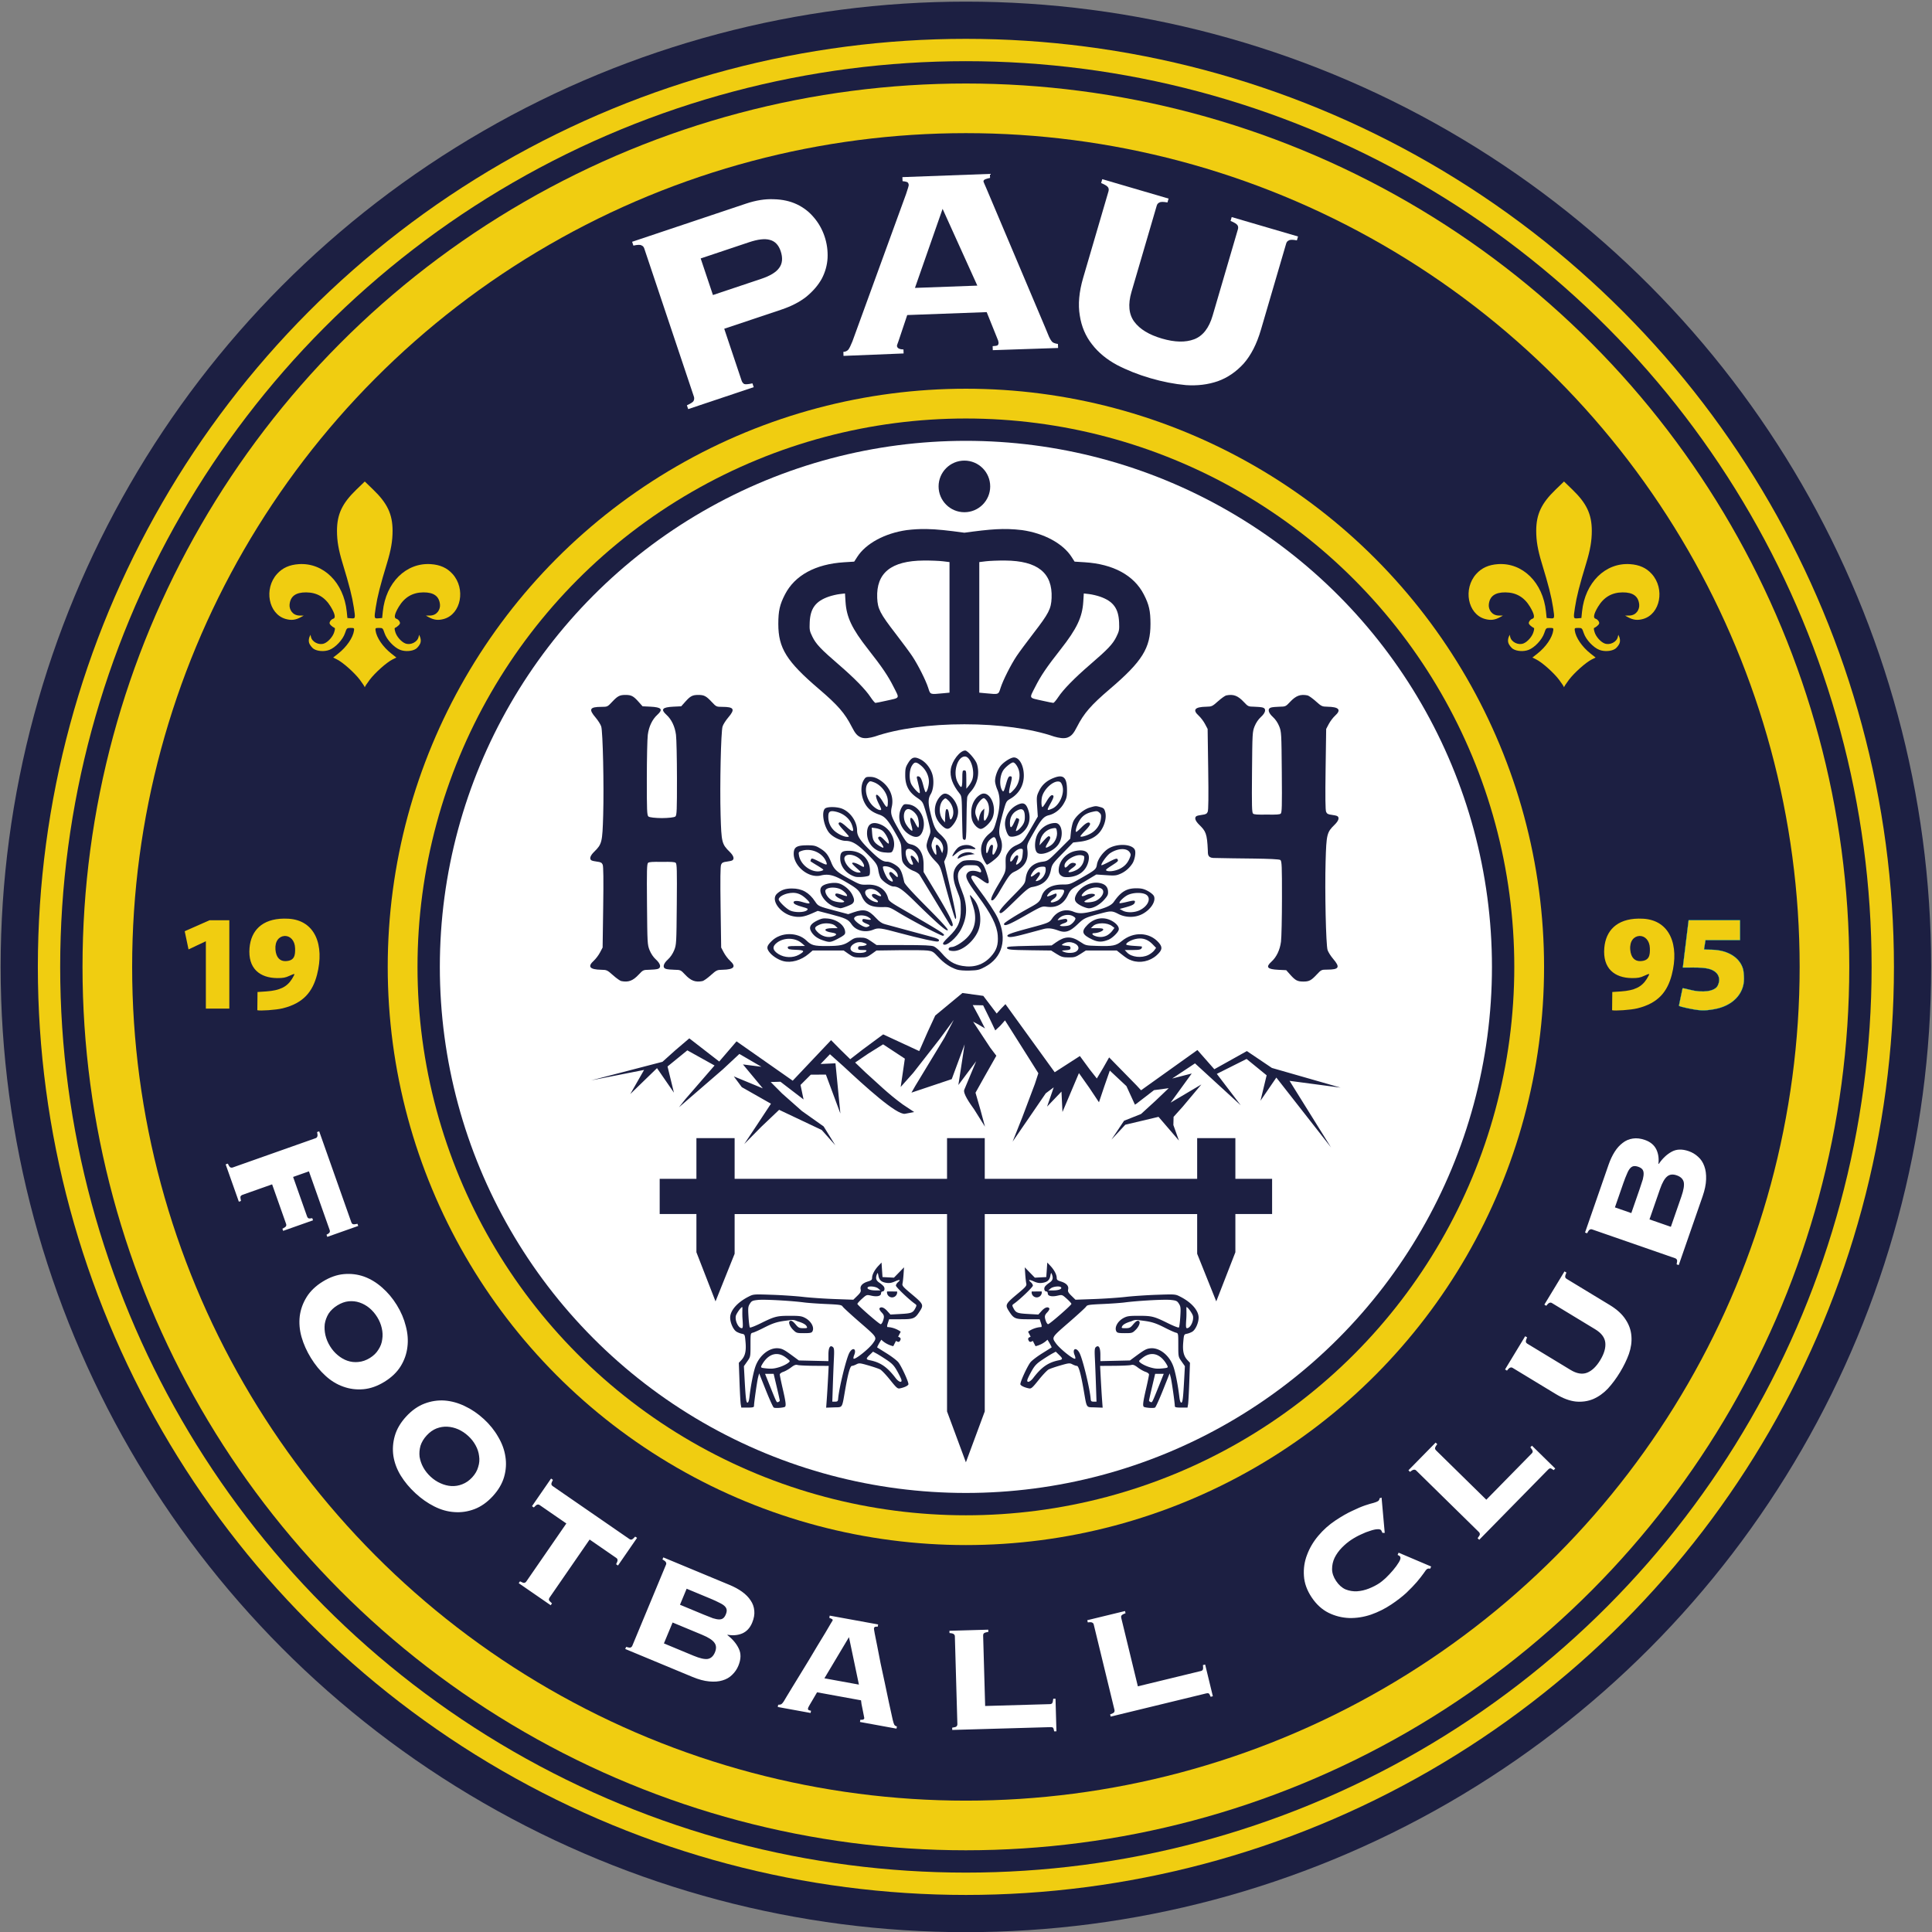
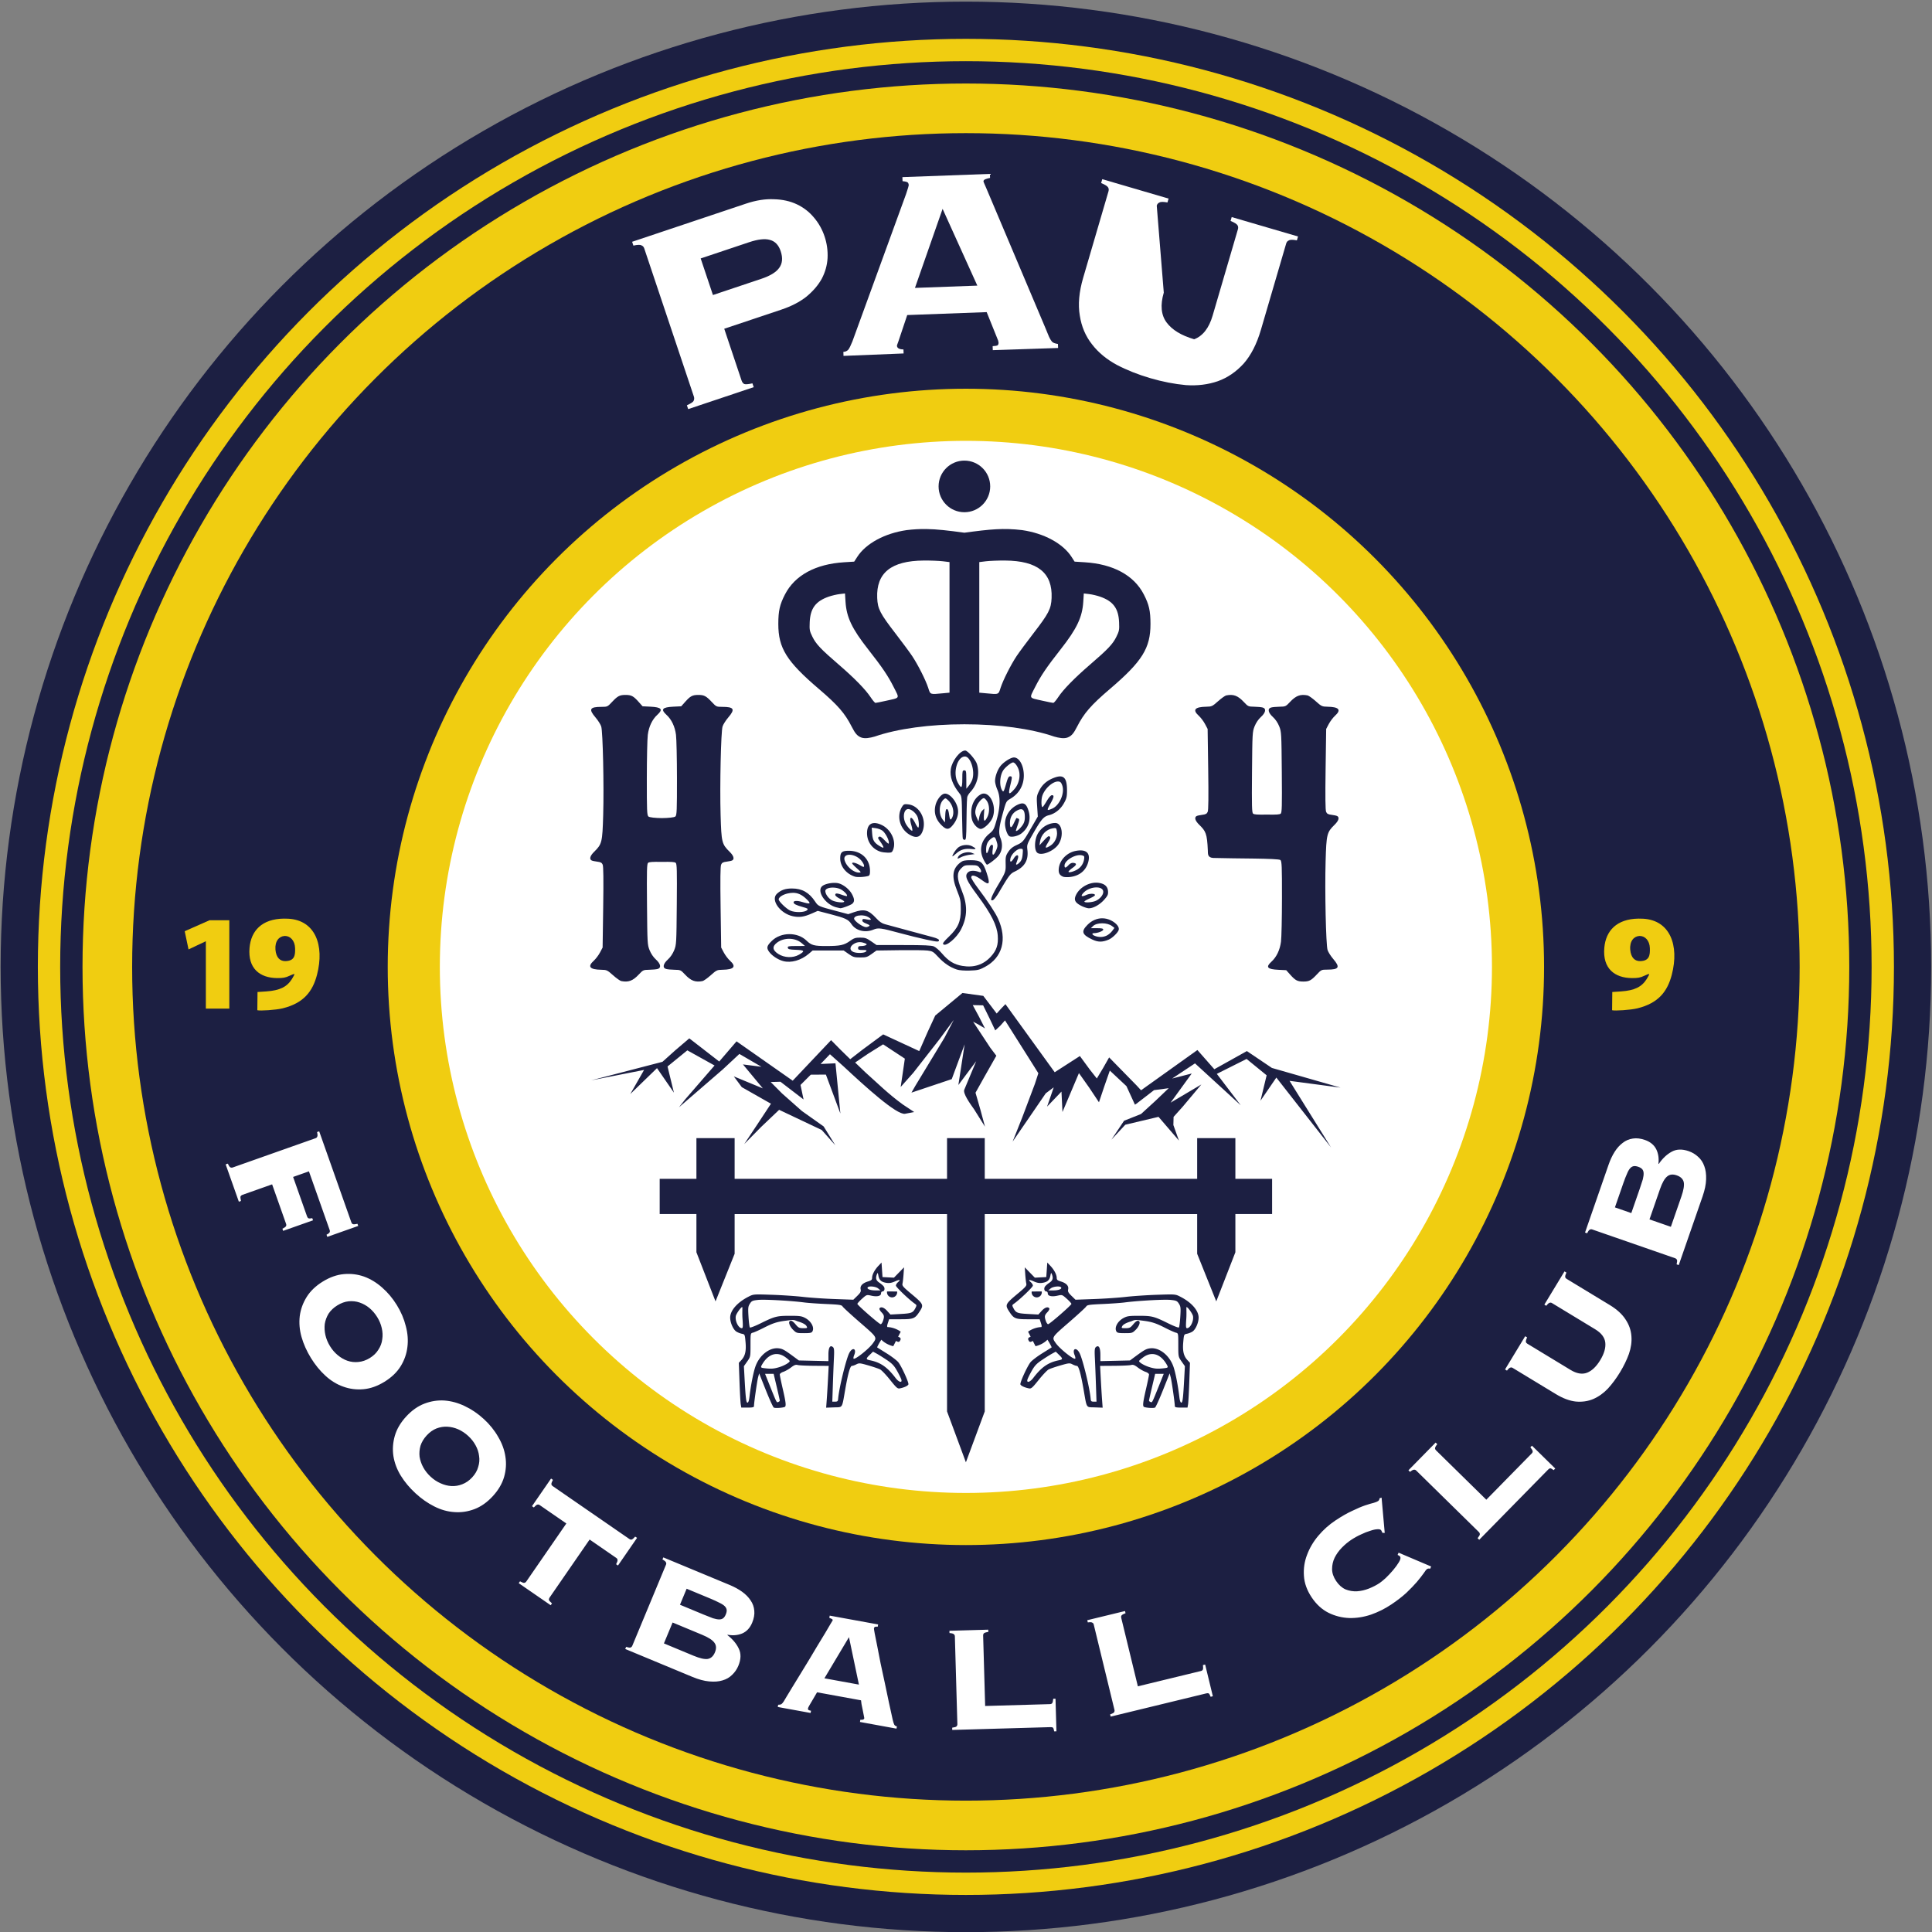
<svg xmlns="http://www.w3.org/2000/svg" xml:space="preserve" viewBox="0 0 800 800">
  <rect x="0" y="0" width="800" height="800" fill="#808080" stroke="none" />
  <g transform="matrix(.548 0 0 .548 344.547 890.158)">
    <circle cx="101.114" cy="-893.773" r="729.375" style="fill:#1c1f42;fill-opacity:1;fill-rule:evenodd;stroke-width:2.593" />
    <circle cx="101.114" cy="-893.773" r="701.25" style="fill:#f0cd11;fill-opacity:1;fill-rule:evenodd;stroke-width:2.493" />
    <circle cx="101.114" cy="-893.773" r="684.375" style="fill:#1c1f42;fill-opacity:1;fill-rule:evenodd;stroke-width:2.433" />
    <circle cx="101.114" cy="-893.773" r="667.5" style="fill:#f0cd11;fill-opacity:1;fill-rule:evenodd;stroke-width:2.373" />
    <circle cx="101.114" cy="-893.773" r="630" style="fill:#1c1f42;fill-opacity:1;fill-rule:evenodd;stroke-width:2.24" />
    <circle cx="101.114" cy="-893.773" r="436.875" style="fill:#f0cd11;fill-opacity:1;fill-rule:evenodd;stroke-width:1.553" />
-     <circle cx="101.114" cy="-893.773" r="414.375" style="fill:#1c1f42;fill-opacity:1;fill-rule:evenodd;stroke-width:1.473" />
    <circle cx="101.114" cy="-893.773" r="397.5" style="fill:#fff;fill-rule:evenodd;stroke-width:1.413" />
  </g>
  <g style="fill:#1c1f42;fill-opacity:1">
    <g style="fill:#1c1f42;fill-opacity:1">
      <path d="M1617.491 1024.747c-.76.023-1.543-.157-2.33-.574-4.474-2.37-7.297-7.672-7.297-13.702 0-4.917.929-7.624 3.563-10.386 1.082-1.134 2.689-2.062 3.568-2.062 2.515 0 7.595 4.856 9.04 8.64 3.003 7.862-1.223 17.926-6.544 18.084m-.1-3.474c.547 0 1.665-1.097 2.482-2.438 1.862-3.053 1.94-8.298.177-11.767-2.117-4.167-2.947-3.648-2.597 1.626l.314 4.704-1.59-1.534c-.873-.843-1.871-3.037-2.217-4.875l-.63-3.341-1.234 2.789c-1.456 3.295-1.523 4.74-.379 8.162.967 2.892 4.18 6.674 5.673 6.674M1588.187 1024.699a3.1 3.1 0 0 1-.945-.116c-2.461-.694-5.465-4.757-6.401-8.658-1.307-5.447.092-10.415 4.115-14.614 3.632-3.79 5.585-4.11 8.159-1.334 3.508 3.783 5.234 8.332 4.74 12.498-.697 5.89-5.827 12.141-9.668 12.224m.177-3.608c.468-.015.973-.455 1.98-1.383 3.735-3.444 5.092-9.53 2.976-13.349-1.19-2.148-1.6-1.59-2.28 3.101-.334 2.298-.888 3.563-1.562 3.563-.768 0-1.104-1.34-1.267-5.051l-.222-5.05-1.649 2.103c-3.225 4.112-2.933 11.993.561 15.155.67.605 1.051.924 1.463.911M1646.485 1017.296c-.944.01-2.053-.303-3.385-.904-5.848-2.637-9.688-8.349-9.72-14.455-.017-3.385 1.668-8.31 3.201-9.356 1.586-1.082 6.5-.013 9.116 1.983 5.637 4.3 7.586 10.801 5.303 17.676-1.152 3.468-2.438 5.037-4.515 5.056m-1.138-4.395c2.06.082 3.017-1.843 3.017-5.878 0-3.51-.836-5.468-3.606-8.438-1.667-1.787-3.144-2.634-3.144-1.804 0 .141.648 2.14 1.44 4.443 1.255 3.646 1.295 4.24.314 4.617-.62.237-1.21.432-1.311.432-.102 0-.97-1.675-1.93-3.722-1.998-4.269-3.013-4.25-3.013.054 0 3.868 1.713 7.112 4.725 8.948 1.406.858 2.571 1.31 3.508 1.348zM1558.514 1016.716c-1.405.01-1.92-.408-2.725-1.637-4.558-6.955-2.1-16.813 5.31-21.298 5.33-3.227 8.668-2.076 10.344 3.568 2.565 8.638-3.066 18.321-11.185 19.236-.709.08-1.276.129-1.744.13m1.745-3.693c2.131 0 5.32-2.52 6.793-5.372 1.124-2.173 1.662-7.78.827-8.615-.228-.227-1.286 1.309-2.352 3.412-2.988 5.897-4.877 5.004-2.973-1.406.64-2.154.991-4.089.782-4.298-.662-.662-4.26 3.436-5.388 6.136-2.004 4.798-.787 10.143 2.31 10.143" style="fill:#1c1f42;fill-opacity:1;stroke-width:.75" transform="matrix(.548 0 0 -.548 -478.94 890.158)" />
      <path d="M1603.315 1057.27c-3.933-.01-9.949-7.762-10.889-14.03-.866-5.78 1.298-11.816 6.619-18.457 1.619-2.022 1.704-2.805 1.902-17.625.114-8.53.357-15.932.54-16.448.182-.515.847-.937 1.479-.937.983 0 1.17 1.921 1.295 13.312.08 7.322.218 14.157.306 15.188s.192 2.613.229 3.515 1.117 2.76 2.399 4.125c5.31 5.66 7.217 13.73 4.997 21.142-.98 3.27-7.02 10.215-8.877 10.215m-.206-4.497c4.229 0 7.735-10.894 5.588-17.359-.46-1.384-1.667-3.529-2.683-4.766l-1.845-2.25-.028 6.937c-.025 6.429-.137 6.938-1.527 6.938-1.383 0-1.5-.5-1.5-6.438 0-7.318-.738-7.857-3.529-2.58-3.782 7.153-.283 19.518 5.524 19.518zM1534.605 1002.464c-3.532-.07-5.49-2.694-5.49-7.629 0-6.593 4.127-12.192 10.38-14.081 1.097-.331 3.438-.631 5.201-.667 2.817-.056 3.31.186 4.064 1.998 2.827 6.798-1.655 16.076-9.31 19.273-1.841.77-3.463 1.133-4.845 1.106m-1.937-3.467 3.04-.407c1.671-.225 3.905-1.035 4.963-1.8 2.166-1.569 4.943-6.673 4.943-9.086 0-1.353-.481-1.09-3.187 1.738-2.4 2.508-3.461 3.155-4.295 2.619-.95-.611-.888-1.009.44-2.813.852-1.155 1.953-2.86 2.447-3.788 1.091-2.049.437-2.124-2.53-.291-4.046 2.5-5.134 4.332-5.49 9.244zM1671.398 1002.518c-6.42-.016-12.669-4.774-14.488-11.031-1.28-4.407-1.072-9.25.48-11.119 2.692-3.244 12.997.667 16.56 6.286 4.038 6.366 2.507 15.877-2.552 15.864m-.403-3.826c1.148.035 1.27-.514 1.608-2.6.633-3.901-1.528-8.604-4.919-10.7-4.016-2.481-4.473-1.966-1.911 2.154 1.875 3.018 2.156 3.957 1.402 4.688-.749.725-1.647.139-4.34-2.836l-3.396-3.75.443 2.982c.742 4.984 4.715 9.079 9.576 9.867.657.107 1.154.184 1.537.195M1593.614 977.348c0 1.14 2.237 4.67 4.007 6.324 2.49 2.326 7.653 2.953 10.822 1.315 3.548-1.835 3.49-2.566-.17-2.153-5.095.574-8.45-.377-11.703-3.316-1.626-1.468-2.956-2.445-2.956-2.17" style="fill:#1c1f42;fill-opacity:1;stroke-width:.75" transform="matrix(.548 0 0 -.548 -478.94 890.158)" />
      <path d="M1597.826 976.603c1.087 2.833 7.066 4.732 10.47 3.326l2.193-.906-3.865-.534c-2.127-.294-4.963-1.082-6.303-1.75-2.967-1.48-3.012-1.483-2.495-.136M1640.112 1052.023c-2.476 0-8.08-3.64-10.367-6.734-2.204-2.98-3.88-7.748-3.88-11.033 0-1.419.759-4.33 1.687-6.47 2.446-5.636 2.294-12.974-.475-22.857-2.012-7.184-2.392-7.908-5.49-10.447-6.419-5.26-8.006-12.488-4.334-19.734 1.038-2.049 2.168-3.725 2.512-3.725.887 0 6.167 3.961 8.112 6.086 3.39 3.704 4.128 8.908 2.013 14.193-1.539 3.846-1.118 7.814 2.032 19.185 2.314 8.357 2.397 8.514 5.566 10.371 6.484 3.8 10.084 10.03 10.11 17.5.026 7.466-3.37 13.665-7.487 13.665m-.636-3.75c1.382 0 3.602-3.081 4.426-6.144 1.27-4.712-.166-10.414-3.57-14.182-4.19-4.637-4.67-4.057-2.857 3.45 1.42 5.88 1.399 6.376-.257 6.376-1.104 0-1.758-1.274-3.13-6.093-1.498-5.26-1.863-5.915-2.675-4.804-2.465 3.371-2.095 11.372.72 15.55 1.567 2.325 5.99 5.847 7.343 5.847m-14.467-56.49c.942.02 1.476-1.197 2.33-4.206.578-2.043.434-3.236-.706-5.813-1.978-4.473-3.202-4.231-2.573.509.411 3.102.297 3.75-.665 3.75-.685 0-1.534-1.158-2.063-2.813-1.376-4.306-2.22-4.65-2.207-.9.013 3.995 1.137 6.402 3.964 8.501.822.61 1.427.96 1.92.972M1690.215 981.794q-1.487-.021-3.296-.36c-6.729-1.256-12.168-6.82-12.885-13.178-.387-3.433.476-5.144 3.18-6.306.838-.361 3.177-.475 5.196-.252 7.286.804 12.275 4.952 13.944 11.592 1.411 5.615-.786 8.58-6.139 8.504m-.332-3.551a6.4 6.4 0 0 0 1.66-.176c1.801-.452 1.944-.747 1.548-3.19-.528-3.253-2.503-6.053-5.43-7.702-2.794-1.574-6.297-2.389-6.297-1.465 0 .393 1.342 1.666 2.983 2.827 3.284 2.325 3.494 3.494.685 3.832-1.203.145-2.463-.44-3.635-1.688-2.181-2.321-3.033-2.415-3.033-.334 0 3.5 6.729 7.825 11.518 7.896M1515.481 981.507c-5.34.02-6.617-1.096-6.617-5.785 0-6.04 4.543-11.675 11.073-13.731 1.933-.61 7.207-.348 10.115.5.997.291 1.312 1.188 1.312 3.731 0 9.038-6.452 15.248-15.883 15.285m.193-3.003c2.817.074 6.636-1.434 9.163-4.437 1.115-1.326 2.027-3.04 2.027-3.809 0-1.299-.228-1.267-3.187.425-3.09 1.767-5.813 2.384-5.813 1.318 0-.287 1.604-1.96 3.563-3.716 3.329-2.985 3.439-3.197 1.676-3.229-4.201-.074-9.78 4.753-10.969 9.494-.65 2.59 1.055 3.888 3.54 3.954M1674.988 1037.708c-1.253 0-2.76-.356-4.551-1.04-5.393-2.06-8.985-5.179-11.217-9.74-1.97-4.03-2.036-4.53-1.555-11.87l.502-7.66-4.988-8.625c-6.087-10.527-6.321-10.8-11.248-13.056-2.793-1.279-4.58-2.754-6.075-5.013-1.893-2.863-2.103-3.798-1.995-8.857.133-6.229.102-6.315-6.176-16.95-2.191-3.712-4.218-7.711-4.503-8.886-.442-1.824-.31-2.097.895-1.868.832.158 2.86 2.733 4.934 6.262 7.263 12.364 8.358 13.81 11.62 15.349 7.663 3.617 10.592 8.58 9.674 16.397-.455 3.884-.33 4.25 4.225 12.236 6.22 10.907 8.021 13.003 12.037 14.014 4.692 1.182 8.844 4.518 11.422 9.179 1.943 3.51 2.252 4.837 2.242 9.693-.012 7.22-1.485 10.434-5.243 10.435m-1.56-3.845c.148 0 .293-.01.436-.022 1.455-.15 2.094-.861 2.848-3.171 1.894-5.801-2.227-15.024-7.744-17.33-4.176-1.744-4.223-1.568-1.09 4.115 2.564 4.652 2.78 6.072.924 6.056-.804-.01-2.329-1.744-3.938-4.488-1.443-2.463-2.855-4.478-3.137-4.488-.78-.017-1.059 3.761-.517 7.004.951 5.699 7.634 12.343 12.218 12.324m-28.356-50.84c1.94 0 1.972-.08 1.636-4.131-.247-2.979-.833-4.652-2.1-6-2.036-2.168-3.392-2.456-2.62-.557.293.722.805 2.217 1.137 3.321.949 3.156-1.123 3.295-3.034.204-2.033-3.29-3.25-3.359-2.607-.15.627 3.135 4.962 7.313 7.588 7.313M1702.132 957.417c-6.053-.035-12.566-3.947-15.124-9.337-1.737-3.661-.762-5.697 3.89-8.118 1.975-1.028 4.581-1.885 5.792-1.904 3.375-.054 8.332 2.72 11.702 6.55 2.624 2.98 3.014 3.868 2.822 6.424-.272 3.6-2.639 5.655-7.224 6.27-.61.082-1.232.119-1.858.115m.338-3.6c2.882-.001 5.144-1.09 5.144-3.345 0-2.338-2.38-5.234-5.53-6.729-2.657-1.261-8.72-1.686-8.72-.61 0 .334 1.66 1.333 3.687 2.218 2.028.886 3.898 1.952 4.156 2.369.922 1.492-3.38 1.763-6.397.403-3.657-1.65-4.537-.98-2.135 1.624 2.467 2.676 6.529 4.07 9.795 4.07M1504.553 957.26c-3.522.008-7.703-1.017-9.373-2.53-4.291-3.882 2.639-14.012 10.94-15.99 1.303-.31 2.538-.595 2.744-.632 1.117-.205 7.965 2.352 9.134 3.41 1.755 1.588 1.726 3.36-.112 6.962-1.881 3.688-6.292 7.343-10.147 8.408-.91.252-2.011.37-3.186.373m-1.157-3.574c2.113-.021 4.412-.489 6.158-1.47 2.602-1.463 5.043-4.21 4.354-4.9-.17-.17-1.755.2-3.522.823-4.05 1.43-5.272 1.429-5.272-.001 0-.624 1.52-1.873 3.375-2.774 1.857-.902 3.375-1.91 3.375-2.24 0-1.172-6.418-.512-9.174.943-2.735 1.444-5.076 4.701-5.076 7.062 0 1.667 2.694 2.59 5.782 2.558z" style="fill:#1c1f42;fill-opacity:1;stroke-width:.75" transform="matrix(.548 0 0 -.548 -478.94 890.158)" />
-       <path d="M1701.774 1015.19c-1.039-.043-2.192-.38-4.45-1.05-4.717-1.4-10.828-6.697-12.475-10.812-.65-1.625-1.405-5.135-1.678-7.8l-.497-4.846-8.473-8.447c-8.31-8.287-8.551-8.459-12.692-9.02-7.178-.975-11.504-5.304-12.48-12.492-.55-4.056-.76-4.35-9.51-13.237-8.788-8.925-11.071-11.797-10.129-12.74 1.03-1.03 2.176-.13 11.759 9.217 8.43 8.224 10.38 9.762 12.887 10.175 8.049 1.323 12.52 5.396 14.001 12.752.867 4.304 1.268 4.878 8.876 12.69l7.967 8.183 5.18.617c7.093.844 12.597 3.753 15.735 8.319 3.059 4.45 4.385 10.116 3.306 14.12-.661 2.458-1.2 3.012-3.57 3.67-1.794.498-2.718.746-3.757.702m.665-3.774c.915-.013 1.437-.35 2.241-1.077 1.332-1.205 1.514-1.978 1.128-4.79-.604-4.41-3.403-8.507-7.365-10.786-3.395-1.953-8.079-3.264-8.079-2.261 0 .329 1.734 2.354 3.853 4.5 2.436 2.467 3.695 4.316 3.422 5.029-.673 1.753-2.994.714-6.586-2.946-1.788-1.822-3.51-3.312-3.826-3.312-1 0 .249 4.752 2.106 8.014 2.255 3.96 5.092 5.988 9.942 7.107 1.504.347 2.453.532 3.164.522m-40.362-41.918c1.881-.008 2.037-.297 2.037-2.433 0-2.462-1.54-5.388-3.716-7.058-1.275-.98-3.784-1.8-3.784-1.24 0 .196.826 1.438 1.836 2.762 1.212 1.589 1.618 2.76 1.195 3.444-.51.824-1.27.538-3.71-1.395-3.328-2.635-4.017-1.88-1.612 1.769 1.82 2.76 4.221 4.115 7.354 4.15zM1565.296 1051.913c-1.93.01-3.353-1.237-5.03-3.957-2.011-3.26-2.277-4.354-2.277-9.375.001-7.66 2.586-12.603 8.83-16.89 4.15-2.847 4.406-3.215 6.113-8.775.98-3.192 2.379-8.331 3.107-11.42 1.31-5.553 1.306-5.664-.3-9.861-.894-2.335-1.625-5.07-1.625-6.078 0-3.254 2.223-7.313 6.317-11.534 3.995-4.12 4.004-4.142 7.145-16.021 3.07-11.606 7.062-25.223 8.057-27.48.373-.845.57-.702.794.58.164.937-1.804 10.81-4.371 21.938l-4.667 20.234 1.425 3.166c1.682 3.733 1.706 9.142.054 12.337-.635 1.228-2.504 3.45-4.151 4.94-4.187 3.782-5.261 6.16-7.982 17.665-1.528 6.46-1.402 9.792.485 12.888 2.197 3.604 2.704 10.684 1.109 15.486-1.544 4.646-4.987 8.866-8.842 10.833-1.69.862-3.031 1.319-4.19 1.324zm.456-3.785c1.03.052 2.272-.68 4.088-2.177 3.599-2.966 5.903-7.492 6.041-11.865.103-3.262-1.381-8.313-2.442-8.313-.271 0-1.086 2.308-1.813 5.13-1.367 5.305-2.305 6.87-4.118 6.87-.721 0-.922-.536-.634-1.688.232-.928.914-3.797 1.514-6.375.601-2.578.812-4.687.468-4.687-1.162 0-5.448 4.81-6.473 7.265-1.568 3.753-1.3 10.172.556 13.317.965 1.636 1.782 2.47 2.813 2.523m14.449-56.013 2.393-1.504c2.874-1.806 4.678-5.908 3.898-8.868l-.552-2.095-1.381 3.187c-.788 1.817-1.892 3.188-2.565 3.188-.984 0-1.099-.627-.684-3.75.274-2.063.28-3.75.015-3.75-.998 0-3.457 4.956-3.457 6.974 0 1.155.522 3.117 1.164 4.36zM1722.587 985.938c-3.364.061-7.095-.655-10.172-2.237-4.338-2.23-8.868-8.168-9.567-12.54-.578-3.613-1.17-4.123-11.798-10.184-8.492-4.842-8.81-4.954-14.086-4.954-8.414 0-14.081-3.179-15.927-8.936-1.187-3.701-2.372-4.876-8.092-8.011-11.17-6.123-20.33-11.9-20.33-12.822 0-2.14 3.73-.677 15.906 6.233 12.482 7.084 12.777 7.204 16.41 6.722 7.42-.984 12.73 1.971 16.014 8.915 1.594 3.368 2.619 4.434 6.226 6.475a516 516 0 0 1 9.76 5.717l5.44 3.276 7.356-.507c6.551-.451 7.753-.332 10.986 1.098 3.582 1.585 6.664 4.247 8.915 7.698 1.714 2.628 2.742 8.028 1.934 10.154-.936 2.46-4.65 3.824-8.975 3.903m-.588-3.172c2.466.01 4.513-.77 5.56-2.368 1.018-1.554 1.01-2.032-.065-4.607-1.51-3.617-3.741-6.023-7.248-7.821-3.247-1.665-7.928-2.4-9.949-1.56-1.227.51-.695 1.081 3.563 3.835 5.175 3.347 5.361 3.558 4.419 5.039-.401.631-2.164.043-6.132-2.045-3.062-1.612-5.703-2.796-5.867-2.632-.753.753 4.089 7.479 6.564 9.117 3.028 2.004 6.361 3.03 9.156 3.042zm-47.242-30.506c1.58-.002 2.894-.19 3.137-.583.89-1.439-2.42-6.682-4.985-7.899-4.819-2.287-6.809-1.312-2.795 1.37 1.236.825 2.248 2.09 2.248 2.812 0 1.594-.108 1.6-3.488.188-1.481-.619-2.996-1.125-3.368-1.125-1.227 0 1.591 3.501 3.529 4.384 1.214.553 3.69.856 5.722.853M1530.486 1037.354c-2.218-.047-2.69-.474-3.94-2.581-2.38-4.014-2.16-11.148.513-16.591 2.292-4.667 5.6-7.414 11.247-9.338 4.392-1.497 6.526-3.916 12.186-13.824 4.261-7.459 4.502-8.148 4.582-13.122.046-2.888.324-6.334.616-7.657.648-2.94 4.39-6.354 8.816-8.045 1.816-.693 3.77-2 4.344-2.905.573-.904 5.638-9.237 11.256-18.518 5.617-9.281 10.7-17.635 11.292-18.563s1.344-1.687 1.67-1.687c2.64 0-.785 7.083-14.117 29.197l-7.087 11.757v5.536c0 8.566-3.36 13.982-9.514 15.334-3.01.66-3.606 1.389-9.521 11.65-5.583 9.684-6.154 11.612-4.982 16.829 1.743 7.762-1.887 15.707-9.255 20.262-2.564 1.585-4.582 2.235-7.042 2.266-.395 0-.748.01-1.065 0m1.164-3.358c.541.015 1.258-.213 2.452-.632 5.789-2.033 10.711-8.66 10.746-14.467.032-5.3-.73-5.472-3.496-.794-4.964 8.39-7.59 7.29-3.227-1.352 2-3.964 2.106-4.478.917-4.478-1.532 0-4.425 1.859-6.383 4.101-4.32 4.95-5.698 12.75-2.87 16.244.76.937 1.165 1.358 1.861 1.378m29.084-51.007c3.27-.013 7.38-4.452 7.38-8.506v-2.318l-1.995 2.804c-1.886 2.65-4.005 3.725-4.005 2.03 0-.425.49-1.944 1.087-3.375.864-2.068.888-2.601.116-2.601-3.53 0-6.887 10.555-3.74 11.762.367.141.756.206 1.157.204M1503.203 1014.524c-2.674.048-5.066-.337-5.91-1.18-2.658-2.659-.986-12.724 2.979-17.921 2.483-3.256 8.686-6.395 12.678-6.416 4.77-.026 8.703-2.32 15.577-9.088 7.406-7.291 8.488-8.866 9.145-13.288.267-1.796 1-4.262 1.63-5.48 1.343-2.597 7.34-6.628 9.859-6.628 3.72 0 7.087-2.433 17.155-12.393 5.733-5.672 13.262-12.81 16.733-15.863 4.358-3.834 6.55-5.31 7.088-4.772s-4.351 5.94-15.813 17.476c-11.693 11.767-16.742 17.358-17.1 18.937-1.307 5.747-1.944 7.656-3.277 9.825-1.498 2.435-6.903 5.54-9.645 5.54-3.26 0-5.89 1.743-12.766 8.47-7.549 7.382-9.922 10.968-9.922 14.99 0 6.55-4.63 13.559-10.815 16.367-1.968.894-4.922 1.376-7.596 1.424m-.506-3.085c.708.015 1.574-.1 2.623-.326 6.015-1.299 10.847-5.324 12.536-10.44 1.726-5.23.735-5.544-3.99-1.264-4.076 3.69-5.712 4.394-6.258 2.692-.125-.387 1.204-2.254 2.953-4.15s3.642-4.005 4.208-4.687c.909-1.095.82-1.24-.75-1.225-2.587.024-7.449 2.438-9.948 4.94-2.835 2.838-4.207 6.21-4.207 10.344 0 2.863.71 4.072 2.833 4.116m39.998-41.62c1.043-.006 2.445-.27 3.706-.774 3.355-1.342 5.963-4.193 5.963-6.52 0-1.37-.297-1.258-2.626 1-1.99 1.927-2.838 2.334-3.495 1.676-.658-.657-.382-1.602 1.137-3.897 2.248-3.398 1.296-4.1-2.022-1.49-1.494 1.175-4.244 7.259-4.244 9.39 0 .387.554.588 1.377.612q.099.003.204.003M1484.114 985.648c-7.753 0-10.05-1.216-10.358-5.488-.704-9.762 11.014-19.693 20.438-17.32 5.407 1.362 9.704.383 17.287-3.939 9.831-5.603 11.594-7.1 13.545-11.513 2.876-6.504 6.962-8.647 16.088-8.44 4.725.108 5.109-.03 12.447-4.483 4.165-2.527 13.109-7.48 19.875-11.006 6.767-3.526 12.62-6.31 13.007-6.189 2.569.81 1.673 1.394-33.135 21.611-6.019 3.496-7.79 4.9-8.183 6.49-1.729 7.003-7.448 10.826-15.767 10.54-4.784-.164-5.572.05-11.133 3.018-11.7 6.244-13.886 8.116-16.194 13.868-2.357 5.872-4.137 8.04-8.917 10.86-2.844 1.678-4.26 1.99-9 1.99m-.209-3.475q.309.006.618 0c5.884-.128 11.75-3.728 13.775-9.088 1.02-2.697.434-2.644-5.882.536-4.338 2.185-5.232 2.414-5.606 1.439-.245-.638-.446-1.264-.446-1.392s2.188-1.534 4.862-3.126 4.865-3.108 4.875-3.369-.746-.678-1.674-.927c-6.715-1.8-15.358 4.213-16.7 11.618-.465 2.556-.35 2.766 1.934 3.562 1.37.478 2.803.718 4.244.747m48-29.474c2.106-.025 4.292-1.03 6.226-2.92 2.698-2.64 1.977-3.437-1.487-1.646-4.012 2.075-5.422-.567-1.53-2.867 1.238-.73 2.25-1.647 2.25-2.036s-.253-.677-.562-.64c-6.629.797-11.995 7.903-7.313 9.683a6.5 6.5 0 0 0 2.416.426M1732.757 953.163c-7.48.044-11.763-2.51-17.118-10.208-1.867-2.683-5.754-4.504-14.426-6.757-8.618-2.24-11.919-2.386-16.112-.708-6.18 2.473-12.295.488-16.2-5.26-2.025-2.98-2.703-3.26-17.537-7.234-13.234-3.546-16.81-4.865-16.135-5.957.805-1.302 4.154-.867 14.268 1.859a5804 5804 0 0 0 12.89 3.461c3.54.94 6.5.634 11.565-1.197 5.128-1.853 8.53-.696 14.372 4.892 4.853 4.64 5.607 4.986 18.165 8.305 6.913 1.827 7.97 1.777 12.588-.602 5.696-2.934 12.873-2.894 18.353.103 6.113 3.342 10.012 9.39 8.544 13.25-.403 1.06-2.324 2.721-4.547 3.93-3.052 1.662-4.844 2.101-8.67 2.123m1.13-3.506c2.493.006 4.817-.434 6.199-1.34 3.983-2.61 1.447-8.627-4.938-11.718-3.937-1.906-9.726-2.03-12.909-.277l-2.25 1.24 3.75 1.014c5.369 1.454 7.107 2.276 7.615 3.598.751 1.958-.21 2.079-5.74.724-2.926-.717-5.478-1.146-5.67-.954-.727.727 2.934 4.434 5.928 6.003 2.144 1.123 5.189 1.703 8.014 1.71m-53.166-16.62c1.142.015 2.26-.17 3.24-.58 1.46-.609 2.647-1.547 2.637-2.084-.023-1.347-2.274-4.004-4.246-5.012-1.975-1.01-8.004-1.126-7.396-.142.236.382 1.624 1.09 3.085 1.571 1.838.607 2.577 1.258 2.4 2.117-.277 1.332-.989 1.403-5.077.505-2.572-.565-2.599-.548-1.3.901 1.52 1.697 4.146 2.694 6.657 2.725" style="fill:#1c1f42;fill-opacity:1;stroke-width:.75" transform="matrix(.548 0 0 -.548 -478.94 890.158)" />
      <path d="M1706.664 930.496c-3.893-.05-7.723-1.7-10.86-4.837-5.105-5.105-4.343-7.506 3.563-11.222 4.376-2.056 7.59-2.068 12.372-.045 2.714 1.148 6.876 5.162 7.547 7.279.68 2.141-1.683 5.119-5.686 7.164-2.242 1.146-4.6 1.692-6.936 1.661m.083-3.779c2.798.007 5.7-.694 7.532-2.103l1.789-1.376-1.721-2.329c-.947-1.28-2.816-2.849-4.153-3.483-2.738-1.3-5.72-1.395-8.767-.282-2.31.844-2.761 2.126-.75 2.133 2.77.01 6.937 1.604 6.937 2.656 0 .836-1.086 1.09-4.667 1.09h-4.667l1.557 1.557c1.417 1.417 4.112 2.13 6.91 2.137M1472.46 953.023c-5.099 0-8.277-1.106-11.408-3.968-5.032-4.602 2.37-14.994 12.123-17.019 4.89-1.015 8.304-.51 14.257 2.106l4.443 1.953 9.355-2.429c11.622-3.016 13.779-4.03 16.13-7.582 3.313-5.007 10.373-6.752 16.672-4.12 3.604 1.506 5.537 1.25 19.832-2.63 6.394-1.735 15.338-3.942 19.875-4.904 8.93-1.894 9.75-1.927 9.75-.393 0 .62-1.899 1.506-4.875 2.277-2.68.694-11.118 2.972-18.75 5.062-7.63 2.09-15.345 4.182-17.141 4.648-2.376.617-4.213 1.877-6.741 4.622-5.765 6.258-9.031 7.116-16.852 4.425l-4.22-1.452-9.624 2.539c-12.8 3.377-13.063 3.496-15.372 6.986-4.53 6.845-9.89 9.879-17.454 9.879m.713-3.265c3.697-.002 6.77-1.464 10.108-4.65 3.93-3.75 3.228-4.213-3.36-2.223-3.559 1.074-6.307.934-6.307-.321 0-1.15 1.886-2.133 6.611-3.448 4.257-1.185 4.62-1.435 3.586-2.469-1.81-1.81-9.207-1.963-12.822-.266-2.937 1.378-8.625 6.913-8.625 8.393 0 1.642 3.071 3.657 6.872 4.508 1.404.314 2.705.476 3.938.476m51.381-17.035c1.88.022 3.903-.362 5.382-1.236 2.873-1.698 2.763-2.535-.26-1.972-3.797.708-3.833.703-4.11-.554-.18-.809.761-1.592 2.955-2.458 2.536-1 2.98-1.423 2.093-1.989-.618-.395-1.63-.71-2.25-.7-2.547.042-9 4.66-9 6.442 0 1.529 2.443 2.434 5.19 2.467" style="fill:#1c1f42;fill-opacity:1;stroke-width:.75" transform="matrix(.548 0 0 -.548 -478.94 890.158)" />
-       <path d="M1497.288 930.444c-1.99.005-3.354-.445-5.898-1.69-4.855-2.375-6.308-4.784-4.722-7.83 1.67-3.212 4.58-5.506 8.858-6.983 5.41-1.87 6.01-1.804 11.916 1.3 4.228 2.22 5.172 3.05 5.172 4.537 0 5.095-5.807 9.774-13.06 10.522-.87.09-1.603.142-2.266.144m1.246-3.749c2.776-.003 5.47-.727 6.81-2.068l1.604-1.604h-4.248c-6.698 0-6.759-2.354-.086-3.355 3.667-.55 4.18-1.58 1.328-2.664-4.18-1.589-9.142-.233-12.532 3.423-2.358 2.543-2.032 3.536 1.715 5.225 1.572.709 3.51 1.045 5.41 1.043zM1590.99 906.523c-.72 1.164.293 2.249 2.106 2.257 2.618.011 9.048 4.103 12.36 7.867 5.464 6.206 6.778 14.024 3.865 22.996-3.252 10.02-3.252 9.666-.01 5.969 5.483-6.246 7.057-17.659 3.49-25.319-3.666-7.873-11.98-14.5-18.209-14.513-1.727-.004-3.35.33-3.605.743zM1736.25 918.452c-4.993.201-10.22-1.504-14.642-5.157-4.276-3.534-6.867-4.041-18.707-3.665-8.36.265-8.583.318-12.586 3.01-6.796 4.568-11.582 4.477-18.432-.352l-3.254-2.294-16.882-.332c-13.521-.266-16.883-.534-16.883-1.346 0-1.537 2.102-1.763 18.375-1.973l15-.195 4.125-2.592c3.584-2.25 4.768-2.595 9.015-2.625 4.338-.03 5.35.263 8.983 2.592l4.094 2.625h23.4l2.838-2.25c4.727-3.747 5.54-4.256 8.473-5.303 6.265-2.236 13.789-.622 18.9 4.052 4.224 3.862 4.54 5.977 1.423 9.527-3.487 3.971-8.246 6.078-13.24 6.278m-.81-3.193c3.471-.026 6.568-1.44 9.307-4.244l2.79-2.857-1.399-1.931c-.769-1.063-2.771-2.613-4.448-3.444-5.13-2.542-12.76-1.663-16.06 1.849l-1.776 1.89h6.05c5.742 0 6.96.457 6.96 2.605 0 .128-2.509.358-5.575.513s-5.845.552-6.175.883c-.956.955 2.792 3.349 6.732 4.3q1.86.449 3.595.436m-53.621-2.782c5.076.01 9.634-4.056 5.378-7.037-1.933-1.354-6.87-1.46-9.583-.205-1.76.815-1.659.883 1.688 1.12 2.943.207 3.562.504 3.562 1.709 0 1.07-.549 1.482-2.062 1.545-1.134.048-2.4.165-2.813.26-.412.097-1.087.238-1.5.316-.412.077.094.623 1.125 1.213 1.32.754 2.783 1.076 4.204 1.08" style="fill:#1c1f42;fill-opacity:1;stroke-width:.75" transform="matrix(.548 0 0 -.548 -478.94 890.158)" />
      <path d="M1607.358 974.398c-4.267 0-5.813-.321-7.455-1.547-6.31-4.711-7.09-10.639-2.805-21.328 2.598-6.483 2.858-7.767 2.874-14.25.024-9.373-1.993-13.967-9.13-20.794-3.718-3.557-4.759-4.974-4.121-5.612 2.057-2.056 10.264 4.881 13.547 11.451 4.83 9.665 4.926 18.152.332 29.423-3.688 9.05-3.774 13.09-.353 16.51 2.209 2.209 2.782 2.397 7.323 2.397 4.273 0 5.117-.236 6.36-1.771 1.847-2.281 1.915-4.208.122-3.485-3.375 1.36-6.976 1.328-8.528-.076-2.912-2.635-1.628-5.797 7.166-17.65 10.318-13.908 14.626-22.464 15.212-30.214.526-6.96-.883-11.21-5.309-16.01-5.608-6.085-12.754-8.39-21.458-6.922-6.282 1.06-10.434 3.61-15.466 9.5-1.973 2.308-4.694 4.66-6.047 5.224-1.879.785-7.281 1.029-22.866 1.029h-20.407l-4.084 2.812c-3.533 2.433-4.652 2.813-8.304 2.813-3.588 0-4.741-.375-7.686-2.495-4.442-3.198-7.384-3.84-17.675-3.863-9.51-.02-11.535.529-15.236 4.12-6.742 6.546-19.237 6.48-26.08-.137-3.857-3.73-4.29-5.242-2.32-8.116 2.078-3.033 6.697-6.137 10.768-7.235 6-1.619 13.574.533 19.389 5.509l2.883 2.467h23.485l3.75-2.625c3.371-2.36 4.254-2.625 8.73-2.625 4.494 0 5.332.255 8.624 2.625l3.646 2.625 17.25.239c9.488.131 19.085.014 21.327-.26 3.767-.46 4.387-.833 8.152-4.907 4.29-4.643 8.963-7.795 13.998-9.442 1.855-.607 5.634-.906 9.773-.775 6.018.19 7.266.488 11.495 2.75 13.203 7.065 16.968 20.89 9.911 36.395-2.16 4.746-7.657 13.078-15.539 23.552-2.608 3.466-4.742 6.925-4.742 7.687 0 2.386 3.195 1.605 7.931-1.938 5.861-4.384 6.555-3.396 3.725 5.301-2.672 8.212-4.48 9.648-12.162 9.648m-136.839-59.386c3.377-.055 6.707-1.142 9.169-3.247l2.551-2.182-6.618-.03c-5.889-.027-6.589-.175-6.366-1.343.209-1.093 1.23-1.349 6.107-1.532 6.614-.248 7.08-.995 2.319-3.706-4.543-2.587-10.973-2.365-15.545.535-4.507 2.858-4.858 5.67-1.07 8.56 2.651 2.022 6.076 3 9.453 2.945m53.124-2.535c1.176-.002 2.403-.25 3.71-.747 1.67-.635 1.867-.933.986-1.49-.604-.382-2.196-.7-3.537-.706-1.934-.009-2.438-.321-2.438-1.511 0-1.284.5-1.5 3.468-1.5 2.996 0 3.34-.153 2.532-1.125-1.027-1.238-6.773-1.475-9.458-.39-3.223 1.302-3.032 4.208.41 6.242 1.392.822 2.816 1.23 4.327 1.227" style="fill:#1c1f42;fill-opacity:1;stroke-width:.75" transform="matrix(.548 0 0 -.548 -478.94 890.158)" />
    </g>
    <path d="M-100.932 764.398v-30.75h-27.751v-26.625h27.751v-28.875l14.438-37.125 14.437 35.991v30.009h160.5V557.88l14.249-38.443 14.25 38.443v149.142h160.5v-30.009l14.437-35.991 14.438 37.125v28.875h27.751v26.625h-27.751v30.75h-28.875v-30.75h-160.5v30.75H88.443v-30.75h-160.5v30.75z" style="fill:#1c1f42;fill-opacity:1;stroke-width:.75" transform="matrix(.548 0 0 -.548 343.682 890.158)" />
    <g style="fill:#1c1f42;fill-opacity:1">
      <path d="M1346.49 1099.273c-4.38 0-5.921-.81-10.171-5.348-3.345-3.572-3.518-3.652-7.875-3.662-9-.021-9.943-1.73-4.482-8.127 1.84-2.158 3.742-5.174 4.224-6.705 1.23-3.909 2.131-44.523 1.483-66.908-.6-20.674-.924-21.986-6.866-27.81-2.965-2.907-3.727-5.357-2.001-6.438.516-.323 2.452-.766 4.304-.983 2.676-.314 3.534-.779 4.182-2.27.565-1.302.681-11.15.38-32.25l-.433-30.374-1.98-3.75c-1.09-2.063-3.219-4.873-4.73-6.246-4.897-4.447-3.034-6.651 5.75-6.805 4.085-.07 4.495-.263 8.854-4.152 2.514-2.243 5.31-4.222 6.215-4.398 5.444-1.057 8.75.191 13.266 5.01 3.148 3.359 3.39 3.468 7.813 3.54 2.511.042 5.41.318 6.441.616 2.87.827 2.272 3.868-1.415 7.198-1.874 1.694-3.666 4.342-4.72 6.983-1.652 4.133-1.708 5.123-1.96 34.682-.22 25.947-.097 30.561.834 31.334.767.636 3.121.83 10.421.697 7.3.133 9.653-.06 10.42-.697.93-.773 1.054-5.387.833-31.334-.251-29.56-.307-30.55-1.959-34.682-1.055-2.64-2.846-5.29-4.72-6.983-3.687-3.33-4.285-6.371-1.416-7.198 1.031-.298 3.93-.574 6.441-.616 4.424-.072 4.666-.181 7.814-3.54 4.516-4.819 7.822-6.067 13.265-5.01.905.176 3.702 2.155 6.216 4.398 4.359 3.89 4.769 4.081 8.855 4.152 8.783.154 10.645 2.358 5.75 6.805-1.513 1.373-3.641 4.183-4.73 6.246l-1.981 3.75-.434 30.375c-.3 21.098-.185 30.947.381 32.25.647 1.49 1.505 1.955 4.182 2.269 1.852.217 3.788.66 4.304.983 1.725 1.08.964 3.531-2.001 6.438-5.942 5.824-6.267 7.136-6.866 27.81-.648 22.385.252 62.999 1.482 66.908.482 1.53 2.384 4.547 4.225 6.705 5.46 6.396 4.517 8.106-4.482 8.127-4.357.01-4.53.09-7.875 3.662-4.25 4.537-5.79 5.348-10.17 5.348-4.42 0-6.025-.836-9.842-5.118l-3.092-3.468-5.908-.288c-8.428-.411-9.798-2.007-5.264-6.132 3.853-3.507 6.407-8.853 7.22-15.119.393-3.025.724-17.879.737-33.009.02-24.028-.126-27.658-1.156-28.687-.773-.773-5.468-1.206-10.229-1.255-4.76.05-9.457.482-10.23 1.255-1.03 1.03-1.176 4.659-1.156 28.687.013 15.13.344 29.984.737 33.01.813 6.265 3.366 11.611 7.22 15.118 4.534 4.125 3.164 5.72-5.265 6.132l-5.907.288-3.093 3.468c-3.816 4.282-5.421 5.118-9.84 5.118M1858.72 882.698c4.38 0 5.92.81 10.17 5.348 3.345 3.571 3.518 3.652 7.875 3.662 9 .021 9.943 1.73 4.483 8.127-1.842 2.157-3.743 5.174-4.225 6.704-1.23 3.91-2.13 44.524-1.482 66.909.599 20.674.923 21.986 6.865 27.81 2.965 2.906 3.727 5.357 2.001 6.438-.515.323-2.452.766-4.303.983-2.677.313-3.535.778-4.183 2.269-.565 1.302-.681 11.151-.38 32.25l.433 30.375 1.98 3.75c1.09 2.062 3.219 4.873 4.73 6.246 4.897 4.446 3.034 6.65-5.749 6.804-4.085.071-4.496.263-8.855 4.153-2.514 2.243-5.31 4.222-6.215 4.397-5.443 1.057-8.75-.191-13.266-5.01-3.148-3.358-3.39-3.467-7.813-3.54-2.511-.041-5.41-.318-6.441-.615-2.869-.827-2.271-3.868 1.415-7.198 1.874-1.694 3.666-4.343 4.721-6.983 1.651-4.133 1.707-5.123 1.959-34.682.22-25.947.098-30.561-.834-31.334-.767-.637-3.121-.831-10.42-.698-7.3-.133-9.653.061-10.42.697-.932.773-1.054 5.388-.834 31.335.252 29.559.307 30.549 1.959 34.682 1.055 2.64 2.846 5.289 4.72 6.982 3.687 3.33 4.285 6.372 1.416 7.199-1.031.297-3.93.574-6.441.615-4.424.073-4.665.182-7.813 3.54-4.517 4.819-7.823 6.067-13.266 5.01-.905-.175-3.702-2.154-6.215-4.397-4.36-3.89-4.77-4.082-8.855-4.153-8.783-.153-10.646-2.358-5.75-6.804 1.512-1.373 3.64-4.184 4.73-6.246l1.98-3.75.434-30.375c.301-21.099.185-30.948-.38-32.25-.648-1.491-1.506-1.956-4.183-2.27-1.852-.216-3.788-.66-4.304-.982-1.725-1.081-.964-3.532 2.001-6.438 5.031-4.931 6.036-6.628 6.589-19.579.1-2.346-.358-5.325 4.098-5.586 16.921-.525 48.908-.202 50.764-1.575 1.029-1.029 1.175-4.658 1.155-28.687-.013-15.13-.344-29.984-.736-33.009-.814-6.265-3.367-11.612-7.22-15.118-4.534-4.126-3.165-5.721 5.264-6.132l5.908-.289 3.092-3.467c3.817-4.283 5.422-5.118 9.84-5.118" style="fill:#1c1f42;fill-opacity:1;stroke-width:.75" transform="matrix(.548 0 0 -.548 -478.892 890.158)" />
    </g>
    <path d="m-54.816 774.898 10.203 15.487-22.027 12.518-6.046 8.147 21.932-9.067-15.012 18.092 13.951-1.771-16.658 9.69-12.499-11.659-33.174-28.677 4.802 6.089 22.116 25.52-20.573 11.445-14.956-12.188 4.824-19.778-12.775 18.527-20.202-19.602 10.434 18.246-39.951-7.866 53.836 13.996 9.875 8.863 10.41 8.863 22.604-17.505 13.087 15.245 42.443-29.733L.82 838.42l7.094-7.199 7.369-7.198 9.452 7.326 15.458 11.424 27.247-12.618 6.275 14.305 5.81 12.562 20.554 17.028 15.76-2.172 10.12-13.34 3.32 3.697 3.29 3.392 37.227-51.456 19.02 12.25 7.443-10.143 5.37-6.823 4.8 8.008 4.495 7.924 20.723-21.165 3.398-3.675 42.58 30.416 12.787-14.517 24.595 13.72 18.905-12.743 51.9-14.874-38.563 5.13 31.334-50.314-41.315 52.783-11.98-17.519 4.646 19.231-15.147 12.357-22.493-11.27 18.071-23.73-34.56 31.656-17.268-11.447 14.802 3.795-15.97-22.03 23.25 13.76-14.123-16.843-6.874-7.656-.155-6.165 4.198-11.742-15.415 17.924-25.116-5.953-10.48-11.28 9.542 14.279 12.855 5.119 10.888 9.953 9.996 9.538-11.088-1.477-13.212-10.19-1.212-.783-6.425 14.01-12.551 11.748-4.224-12.095-3.986-11.858-7.343 11.022-7.787 11.02-12.445-29.392-.75 15.424-10.875-11.361 5.015 14.565-6.024-4.515-12.644-18.47-12.376-18 7.305 18.375 9.52 25.258 2.608 8.008-5.09 8.117-17.821 28.22-2.298 3.603-3.52-3.978-3.827-3.603-4.273 9-4.906 9.975-7.837.15 4.765-8.813 4.473-8.812-4.493 2.688-4.477 2.412 13.011-19.725 4.553-6-9.193-16.22-6.553-11.72 3.698-12.842 3.472-12.843-8.213 13.107c-3.52 4.88-8.52 12.094-7.453 14.812l9.017 21.58-13.475-18 4.74 30.75-9.746-26.308L61.55 798.76l2.917 5.107 22.045 36.406 7.026 13.47-10.63-14.428-20.002-25.605-9.5-10.687 1.585 10.667 1.567 10.76-16.425 10.802-11.428-7.143-9.708-6.6 7.833-7.497c9.044-8.042 17.02-16.084 28.083-24.125l8.686-5.78-6.866-1.323c-6.324-1.133-30.393 20.811-46.552 35.872l-10.217 9.117-7.073-7.359 11.251.51 3.7-37.929-10.94 29.402-11.424-.076-3.875-3.875-3.875-3.876 2.296-10.972-17.466 13.395-7.37-.22 8.612-8.658 14.988-13.26L-4.8 773.226l8.818-14.224-10.297 11.548-32.151 15.223-13.607-12.938-12.758-12.937z" style="fill:#1c1f42;fill-opacity:1;stroke:none;stroke-width:.075;stroke-dasharray:none" transform="matrix(.548 0 0 -.548 343.682 890.158)" />
    <g style="fill:#1c1f42;fill-opacity:1">
      <path d="m1537.74 670.37-2.355-2.486c-2.855-3.016-4.77-6.663-4.77-9.081 0-1.447-.588-1.969-3.043-2.704-4.178-1.252-6.177-3.372-5.61-5.952.367-1.672-.08-2.54-2.542-4.945l-2.987-2.917-14.096.503c-7.753.276-18.485 1.009-23.848 1.627s-15.993 1.339-23.625 1.6c-13.82.473-13.89.467-17.625-1.433-8.499-4.323-13.888-10.49-13.859-15.86.021-3.836 2.287-8.958 4.648-10.505.985-.645 2.837-1.382 4.117-1.638 2.307-.461 2.332-.517 2.847-6.338.596-6.732-.286-10.497-3.19-13.61l-1.882-2.019.515-14.481c.284-7.966.702-15.58.93-16.92l.416-2.438h4.792c3.684 0 4.791.251 4.791 1.087 0 2.43 2.363 18.994 3.107 21.782l.799 2.994 5.02-12.605c2.76-6.933 5.468-12.884 6.017-13.223.908-.561 5.82-.333 8.12.378 1.407.435 1.16 3.015-1.313 13.717-1.237 5.355-2.25 10.247-2.25 10.87 0 .634 1.174 1.521 2.66 2.011 1.461.483 4.077 1.96 5.812 3.282 2.436 1.857 3.58 2.285 5.028 1.88 1.032-.288 6.73-.557 12.664-.599l10.79-.074-.5-9.563c-.274-5.26-.704-12.362-.956-15.783l-.46-6.222 5.893.222c6.851.256 5.934-1.216 8.555 13.72 2.114 12.047 3.704 17.626 5.026 17.626.585 0 2.078.524 3.319 1.166 2.108 1.09 2.7 1.038 9.104-.804 3.767-1.084 7.772-2.448 8.899-3.031s4.503-4.131 7.501-7.885c4.793-6.002 5.682-6.78 7.37-6.441 3.342.67 6.07 1.938 6.48 3.007.48 1.248-4.976 13.294-7.548 16.666-1.01 1.323-4.97 4.361-8.8 6.75-3.829 2.388-7.084 4.432-7.234 4.542-.211.155 2.029 4.233 3.158 5.826a6.515 11.38 67.396 0 1 8.994-4.902l2.04 3.98 1.224-.581a1.35 1.35 0 0 1 1.8.64l.38.797a1.35 1.35 0 0 1-.64 1.8l-1.127.536 1.945 3.793a6.515 11.38 67.396 0 1-10 3.482c-.477.49-.243 1.416.435 3.471l.804 2.438h8.594c9.961 0 10.958.415 14.606 6.1 3.067 4.78 2.742 5.437-6.531 13.183-6.149 5.135-6.942 6.069-6.553 7.717.244 1.031.603 4.207.797 7.056l.353 5.18-3.804-3.906-3.804-3.906-4.324.225-4.325.226-.375 5.486zm-2.993-7.974c.207.049.376-.557.641-1.97.634-3.38 2.273-4.83 6.101-5.4 2.144-.32 3.942-.023 6.3 1.038 3.733 1.68 4.723 1.463 2.397-.529-.864-.74-1.572-1.908-1.572-2.594 0-1.111 9.885-10.577 14.205-13.603 1.566-1.097 1.597-1.29.529-3.356-1.85-3.578-2.929-4.012-11.107-4.466l-7.752-.43-2.455 2.718c-2.426 2.686-4.86 3.482-5.833 1.907-.275-.446.38-1.73 1.456-2.853 2.172-2.267 2.34-3.264 1.134-6.724-.453-1.299-1.212-2.35-1.687-2.335-1.156.035-17.62 14.392-17.602 15.349.01.412 1.587 2.156 3.508 3.874 3.464 3.098 3.524 3.119 6.956 2.334 4.385-1.004 7.398-.319 7.398 1.681 0 .818.47 1.486 1.045 1.486 1.46 0 2.092 2.053 1.115 3.618-.45.72-1.964 2.059-3.364 2.976-2.591 1.7-3.076 3.4-1.859 6.518.183.467.321.732.446.761m-5.102-10.098c1.91.028 4.415-.535 5.573-1.5v-.001l1.771-1.475h-3.75c-3.923-.002-6.713 1.048-5.972 2.248.298.483 1.231.711 2.378.728zm12.288-3.747a3.84 3.84 0 0 1 1.657-3.859 3.84 3.84 0 0 1 4.2-.033 3.84 3.84 0 0 1 1.718 3.832zm-94.99-6.293c7.14.106 23.584-.88 32.296-2.022 2.888-.378 10.428-.916 16.757-1.195 10.131-.448 11.61-.678 12.375-1.92.478-.775 6.36-6.171 13.07-11.992 13.14-11.395 13.012-11.194 9.874-15.653-2.994-4.254-13.652-12.75-14.691-11.712-.254.254-.04 1.477.474 2.72 2.046 4.94-1.32 6.269-3.761 1.485-2.445-4.792-7.771-26.783-8.388-34.634-.136-1.725-.508-2.062-2.282-2.062h-2.121l.42 12.562c.232 6.91.592 15.975.801 20.145.312 6.203.173 7.754-.762 8.53-2.136 1.773-3.39-.364-3.39-5.773v-4.852l-11.179.256-11.178.257-3.26 2.414c-7.578 5.614-8.996 6.408-12.081 6.756-7.003.789-14.76-5.488-17.646-14.281-1.545-4.708-3.333-13.989-4.324-22.452-.326-2.778-.852-4.312-1.48-4.312-1.025 0-1.395 3.144-2.264 19.21l-.451 8.335 2.493 3.542c2.484 3.53 2.494 3.566 2.494 12.442 0 8.874.01 8.905 1.875 9.36 1.032.252 4.744 1.92 8.25 3.708 6.742 3.437 9.928 4.47 16.308 5.288l3.932.504c2.99.383 3.934-.579 5.707-1.105 2.417-.717 5.455-1.949 6.27-3.471.79-1.476.65-1.563-2.498-1.563-2.84 0-3.64.361-5.393 2.437-1.576 1.865-3.653 4.326-5.023 2.61-.752-.943.425-3.924 2.657-6.156 2.555-2.556 2.824-2.641 8.314-2.641 4.74 0 5.796.226 6.412 1.378 1.587 2.966-.979 7.69-5.487 10.103-2.657 1.422-4.241 1.643-11.699 1.632-9.759-.014-11.322-.42-22.066-5.727-4.093-2.022-7.702-3.415-8.019-3.094-.317.32-.788 3.958-1.047 8.083-.42 6.696-.31 7.755 1.03 9.873 1.35 2.133 1.98 2.422 6.239 2.872.59.063 1.422.1 2.442.115m-14.532-5.552a.17.17 0 0 0 .147-.051c.188-.207-.157-4.548.129-8.57.427-6.027.332-7.312-.536-7.312-2.508 0-5.214 5.484-4.514 9.148.354 1.852 3.858 6.708 4.774 6.785m98.915-33.677 2.617-1.41c1.439-.774 4.907-2.94 7.706-4.814 4.134-2.767 5.606-4.323 7.835-8.282 1.51-2.681 2.967-5.635 3.238-6.563.807-2.762-1.92-2.042-4.34 1.146-6.305 8.304-11.413 11.834-19.45 13.441-3.035.607-3.062 1.195-.182 3.986zm-72.761-1.787c2.14-.027 4.335-.8 6.489-2.347 1.82-1.307 3.31-2.634 3.31-2.948 0-1.118-4.185-3.525-8.198-4.716-3.953-1.173-6.029-1.297-11.114-.666-2.679.332-2.814.598-1.474 2.896 3.014 5.17 6.9 7.833 10.987 7.781m-8.826-14.97h6.488l2.319-9.815c1.275-5.4 2.318-10.09 2.318-10.421 0-.332-.524-.804-1.166-1.05-1.272-.489-1.028-.966-6.572 12.85zM1662.988 670.37l2.354-2.486c2.856-3.016 4.771-6.663 4.771-9.081 0-1.447.588-1.969 3.042-2.704 4.179-1.252 6.178-3.372 5.61-5.952-.366-1.672.08-2.54 2.542-4.945l2.987-2.917 14.096.503c7.754.276 18.485 1.009 23.848 1.627s15.994 1.339 23.625 1.6c13.82.473 13.89.467 17.625-1.433 8.5-4.323 13.888-10.49 13.859-15.86-.021-3.836-2.287-8.958-4.648-10.505-.984-.645-2.836-1.382-4.116-1.638-2.307-.461-2.333-.517-2.848-6.338-.596-6.732.287-10.497 3.19-13.61l1.883-2.019-.516-14.481c-.283-7.966-.701-15.58-.93-16.92l-.416-2.438h-4.791c-3.684 0-4.792.251-4.792 1.087 0 2.43-2.363 18.994-3.107 21.782l-.798 2.994-5.02-12.605c-2.761-6.933-5.469-12.884-6.018-13.223-.908-.561-5.82-.333-8.12.378-1.407.435-1.16 3.015 1.313 13.717 1.238 5.355 2.25 10.247 2.25 10.87 0 .634-1.173 1.521-2.659 2.011-1.462.483-4.077 1.96-5.812 3.282-2.437 1.857-3.58 2.285-5.029 1.88-1.031-.288-6.73-.557-12.664-.599l-10.79-.074.5-9.563c.274-5.26.704-12.362.956-15.783l.46-6.222-5.893.222c-6.85.256-5.933-1.216-8.554 13.72-2.114 12.047-3.705 17.626-5.026 17.626-.585 0-2.08.524-3.32 1.166-2.108 1.09-2.7 1.038-9.104-.804-3.767-1.084-7.771-2.448-8.899-3.031s-4.503-4.131-7.501-7.885c-4.793-6.002-5.681-6.78-7.37-6.441-3.341.67-6.07 1.938-6.48 3.007-.48 1.248 4.977 13.294 7.548 16.666 1.01 1.323 4.97 4.361 8.8 6.75 3.829 2.388 7.084 4.432 7.234 4.542.212.155-2.028 4.233-3.158 5.826a11.38 6.515 22.604 0 0-8.994-4.902l-2.04 3.98-1.224-.581a1.35 1.35 0 0 0-1.8.64l-.38.797a1.35 1.35 0 0 0 .64 1.8l1.127.536-1.945 3.793a11.38 6.515 22.604 0 0 10 3.482c.478.49.244 1.416-.435 3.471l-.804 2.438h-8.594c-9.96 0-10.958.415-14.606 6.1-3.067 4.78-2.742 5.437 6.532 13.183 6.148 5.135 6.942 6.069 6.552 7.717-.244 1.031-.602 4.207-.797 7.056l-.353 5.18 3.804-3.906 3.805-3.906 4.324.225 4.324.226.375 5.486zm2.993-7.974c-.208.049-.377-.557-.642-1.97-.634-3.38-2.272-4.83-6.101-5.4-2.144-.32-3.941-.023-6.299 1.038-3.733 1.68-4.724 1.463-2.398-.529.864-.74 1.572-1.908 1.572-2.594 0-1.111-9.884-10.577-14.205-13.603-1.566-1.097-1.597-1.29-.528-3.356 1.85-3.578 2.928-4.012 11.106-4.466l7.752-.43 2.455 2.718c2.427 2.686 4.86 3.482 5.833 1.907.276-.446-.38-1.73-1.456-2.853-2.171-2.267-2.34-3.264-1.134-6.724.453-1.299 1.212-2.35 1.688-2.335 1.155.035 17.62 14.392 17.601 15.349-.01.412-1.587 2.156-3.508 3.874-3.464 3.098-3.524 3.119-6.955 2.334-4.385-1.004-7.399-.319-7.399 1.681 0 .818-.47 1.486-1.045 1.486-1.459 0-2.092 2.053-1.114 3.618.45.72 1.963 2.059 3.363 2.976 2.592 1.7 3.077 3.4 1.859 6.518-.183.467-.32.732-.445.761m5.102-10.098c-1.91.028-4.416-.535-5.574-1.5v-.001l-1.771-1.475h3.75c3.923-.002 6.714 1.048 5.972 2.248-.298.483-1.231.711-2.377.728zm-12.289-3.747a3.84 3.84 0 0 0-1.657-3.859 3.84 3.84 0 0 0-4.2-.033 3.84 3.84 0 0 0-1.718 3.832zm94.99-6.293c-7.14.106-23.584-.88-32.296-2.022-2.887-.378-10.428-.916-16.756-1.195-10.132-.448-11.61-.678-12.375-1.92-.478-.775-6.36-6.171-13.071-11.992-13.14-11.395-13.011-11.194-9.873-15.653 2.994-4.254 13.652-12.75 14.69-11.712.254.254.04 1.477-.474 2.72-2.046 4.94 1.321 6.269 3.762 1.485 2.444-4.792 7.77-26.783 8.388-34.634.135-1.725.507-2.062 2.282-2.062h2.12l-.42 12.562c-.231 6.91-.592 15.975-.8 20.145-.312 6.203-.173 7.754.76 8.53 2.138 1.773 3.392-.364 3.392-5.773v-4.852l11.178.256 11.178.257 3.26 2.414c7.578 5.614 8.996 6.408 12.082 6.756 7.003.789 14.759-5.488 17.645-14.281 1.546-4.708 3.333-13.989 4.325-22.452.325-2.778.851-4.312 1.479-4.312 1.025 0 1.396 3.144 2.265 19.21l.45 8.335-2.492 3.542c-2.485 3.53-2.495 3.566-2.495 12.442 0 8.874-.01 8.905-1.875 9.36-1.031.252-4.744 1.92-8.25 3.708-6.741 3.437-9.927 4.47-16.308 5.288l-3.932.504c-2.99.383-3.934-.579-5.707-1.105-2.417-.717-5.454-1.949-6.27-3.471-.79-1.476-.65-1.563 2.498-1.563 2.84 0 3.64.361 5.394 2.437 1.575 1.865 3.652 4.326 5.023 2.61.752-.943-.426-3.924-2.657-6.156-2.556-2.556-2.824-2.641-8.315-2.641-4.74 0-5.795.226-6.412 1.378-1.587 2.966.98 7.69 5.488 10.103 2.657 1.422 4.24 1.643 11.698 1.632 9.759-.014 11.322-.42 22.066-5.727 4.094-2.022 7.702-3.415 8.019-3.094.317.32.789 3.958 1.047 8.083.42 6.696.31 7.755-1.03 9.873-1.349 2.133-1.979 2.422-6.238 2.872-.591.063-1.422.1-2.442.115m14.532-5.552a.17.17 0 0 1-.146-.051c-.19-.207.156-4.548-.13-8.57-.427-6.027-.332-7.312.537-7.312 2.508 0 5.213 5.484 4.513 9.148-.354 1.852-3.858 6.708-4.774 6.785m-98.915-33.677-2.616-1.41c-1.44-.774-4.907-2.94-7.707-4.814-4.133-2.767-5.606-4.323-7.835-8.282-1.51-2.681-2.966-5.635-3.237-6.563-.808-2.762 1.92-2.042 4.34 1.146 6.304 8.304 11.412 11.834 19.45 13.441 3.035.607 3.062 1.195.182 3.986zm72.762-1.787c-2.14-.027-4.335-.8-6.49-2.347-1.82-1.307-3.31-2.634-3.31-2.948 0-1.118 4.185-3.525 8.199-4.716 3.952-1.173 6.028-1.297 11.114-.666 2.678.332 2.813.598 1.473 2.896-3.014 5.17-6.9 7.833-10.986 7.781m8.826-14.97h-6.488l-2.32-9.815c-1.274-5.4-2.318-10.09-2.318-10.421 0-.332.525-.804 1.166-1.05 1.272-.489 1.028-.966 6.573 12.85z" style="fill:#1c1f42;fill-opacity:1;stroke-width:.75" transform="matrix(.548 0 0 -.548 -477.663 890.158)" />
    </g>
    <g style="fill:#1c1f42;fill-opacity:1" transform="matrix(.548 0 0 -.548 -478.897 890.158)">
      <path d="M1573.751 1224.63c-4.854.066-9.543-.19-14.76-.815-16.551-2.38-30.857-10.134-37.34-20.237l-2.297-3.578-7.683-.484c-21.572-1.36-37.2-9.87-44.624-24.293-3.974-7.722-5.032-12.422-5.042-22.325-.013-18.253 6.247-28.283 30.64-49.1 14.31-12.214 19.659-18.361 24.825-28.525 2.65-5.213 4.203-6.984 7.16-8.164 2.786-1.067 6.656-.303 10.18.702 17.257 5.991 41.977 9.309 67.804 9.283 25.828.026 50.548-3.292 67.805-9.283 3.523-1.005 7.394-1.77 10.18-.702 2.957 1.18 4.51 2.95 7.16 8.164 5.166 10.164 10.515 16.311 24.826 28.525 24.392 20.817 30.651 30.847 30.638 49.1-.01 9.903-1.068 14.603-5.042 22.325-7.422 14.424-23.051 22.933-44.623 24.293l-7.683.484-2.297 3.578c-6.483 10.103-20.789 17.857-37.34 20.237-13.911 1.668-24.07.703-43.624-1.963-12.22 1.666-20.772 2.668-28.863 2.778m-1.887-23.803c5.157.038 11.653-.21 14.438-.552l5.062-.62v-98.665l-5.062-.478c-9.803-.926-9.371-1.086-11.027 4.097-1.845 5.772-7.708 17.404-12.109 24.024-1.852 2.785-7.55 10.492-12.665 17.125-11.637 15.094-13.423 18.562-13.774 26.755-.811 18.981 10.546 28.133 35.137 28.314m61.5 0c24.592-.181 35.95-9.333 35.138-28.314-.35-8.193-2.137-11.66-13.774-26.755-5.114-6.633-10.813-14.34-12.665-17.125-4.4-6.62-10.265-18.252-12.109-24.024-1.656-5.183-1.224-5.023-11.027-4.097l-5.063.478v98.664l5.063.621c2.784.342 9.281.59 14.437.552m-120.972-24.874.394-6.277c.731-11.673 4.87-20.38 17.068-35.903 10.654-13.558 15.033-20.025 19.298-28.5 4.556-9.053 5.159-7.966-5.788-10.424-3.918-.88-7.5-1.598-7.957-1.588s-2.112 1.952-3.68 4.324c-3.872 5.861-12.278 14.453-24.144 24.676-13.484 11.616-17.085 15.425-19.804 20.947-2.138 4.344-2.302 5.214-2.056 10.976.445 10.46 4.445 15.872 14.273 19.32 2.341.82 6.088 1.708 8.326 1.971zm180.445 0 4.07-.478c2.238-.263 5.985-1.15 8.326-1.971 9.828-3.448 13.828-8.86 14.273-19.32.245-5.762.082-6.632-2.057-10.976-2.718-5.522-6.319-9.331-19.803-20.947-11.866-10.223-20.273-18.815-24.145-24.676-1.567-2.372-3.222-4.314-3.68-4.324-.457-.01-4.038.708-7.957 1.588-10.946 2.458-10.343 1.371-5.787 10.424 4.265 8.475 8.643 14.942 19.298 28.5 12.199 15.524 16.337 24.23 17.068 35.903z" style="fill:#1c1f42;fill-opacity:1;stroke-width:.75" />
      <circle cx="1602.614" cy="-1256.833" r="19.5" style="fill:#1c1f42;fill-opacity:1;fill-rule:evenodd;stroke-width:1.5" transform="scale(1 -1)" />
    </g>
  </g>
  <g style="fill:#f0cd11;fill-opacity:1">
-     <path d="m1149.614 1260.548-6.345-6.126c-10.637-10.271-14.655-18.5-14.655-31.191 0-7.586 1.175-14.412 4.182-24.296 5.178-17.016 7.245-25.146 8.557-33.662 1.257-8.166 1.203-8.377-2.051-8.108l-2.813.233-.505 4.875c-2.268 21.905-17.593 37.06-36.23 35.827-7.09-.47-12.336-2.837-16.468-7.433-10.073-11.204-6.432-30.274 6.487-33.97 4.275-1.225 7.474-.862 11.47 1.3l2.246 1.216-3.244.029c-5.385.168-7.79 4.733-7.458 8.323.604 6.282 4.672 9.256 12.577 9.195 8.095-.062 14.195-3.635 18.545-10.86 3.226-5.356 3.874-8.527 1.852-9.056-.824-.216-1.877-1.1-2.34-1.965-.683-1.278-.575-1.838.582-2.995.783-.783 1.876-1.574 2.427-1.758.823-.274.836-.891.075-3.43-1.02-3.402-4.558-7.395-7.568-8.54-3.974-1.51-9.153 1.076-9.995 4.991-.145.675-.198.738-.365 1.59-1.329-2.468-1.657-4.892-.747-6.823.674-1.413 2.087-3.133 3.14-3.824 2.867-1.878 8.108-2.226 11.87-.79 4.595 1.756 10.15 7.675 11.814 12.591 1.322 3.905 1.428 4.006 4.22 4.006 2.623 0 2.845-.158 2.614-1.875-.732-5.446-5.535-12.465-12.016-17.562l-3.736-2.937 2.827-1.398c4.48-2.217 13.224-9.988 17.308-15.381 2.058-2.72 3.744-5.3 3.744-5.73 0 .43 1.683 3.01 3.742 5.73 4.083 5.393 12.828 13.164 17.307 15.38l2.828 1.4-3.736 2.937c-6.481 5.096-11.284 12.115-12.016 17.561-.23 1.717-.01 1.875 2.613 1.875 2.793 0 2.899-.101 4.22-4.006 1.665-4.916 7.22-10.835 11.815-12.59 3.762-1.437 9.003-1.089 11.87.79 1.053.69 2.466 2.41 3.14 3.823.91 1.93.582 4.355-.747 6.823-.167-.852-.22-.915-.365-1.59-.842-3.915-6.02-6.501-9.995-4.99-3.01 1.144-6.549 5.137-7.568 8.54-.761 2.538-.748 3.155.075 3.429.551.184 1.644.975 2.427 1.758 1.157 1.157 1.265 1.717.581 2.995-.463.865-1.515 1.75-2.339 1.965-2.022.529-1.374 3.7 1.852 9.057 4.35 7.224 10.45 10.797 18.545 10.859 7.905.06 11.973-2.913 12.577-9.195.332-3.59-2.073-8.155-7.458-8.323l-3.244-.03 2.247-1.215c3.995-2.162 7.194-2.525 11.47-1.3 12.917 3.696 16.559 22.766 6.486 33.97-4.132 4.596-9.379 6.964-16.468 7.433-18.637 1.234-33.962-13.922-36.23-35.827l-.505-4.875-2.813-.233c-3.255-.27-3.309-.058-2.05 8.108 1.31 8.516 3.378 16.646 8.555 33.662 3.008 9.884 4.183 16.71 4.183 24.296 0 12.692-4.018 20.92-14.655 31.19zM2055.771 1260.548l6.346-6.126c10.636-10.271 14.654-18.5 14.654-31.191 0-7.586-1.175-14.412-4.182-24.296-5.178-17.016-7.245-25.146-8.556-33.662-1.258-8.166-1.204-8.377 2.05-8.108l2.813.233.505 4.875c2.268 21.905 17.594 37.06 36.23 35.827 7.09-.47 12.337-2.837 16.468-7.433 10.073-11.204 6.432-30.274-6.486-33.97-4.276-1.225-7.475-.862-11.47 1.3l-2.247 1.216 3.245.029c5.384.168 7.79 4.733 7.457 8.323-.604 6.282-4.672 9.256-12.577 9.195-8.094-.062-14.195-3.635-18.545-10.86-3.225-5.356-3.874-8.527-1.852-9.056.825-.216 1.877-1.1 2.34-1.965.684-1.278.575-1.838-.582-2.995-.783-.783-1.875-1.574-2.427-1.758-.822-.274-.835-.891-.075-3.43 1.02-3.402 4.558-7.395 7.569-8.54 3.974-1.51 9.153 1.076 9.994 4.991.146.675.198.738.365 1.59 1.33-2.468 1.657-4.892.747-6.823-.673-1.413-2.087-3.133-3.14-3.824-2.867-1.878-8.107-2.226-11.87-.79-4.595 1.756-10.15 7.675-11.814 12.591-1.322 3.905-1.428 4.006-4.22 4.006-2.623 0-2.844-.158-2.613-1.875.732-5.446 5.534-12.465 12.016-17.562l3.735-2.937-2.827-1.398c-4.48-2.217-13.224-9.988-17.307-15.381-2.06-2.72-3.744-5.3-3.744-5.73 0 .43-1.684 3.01-3.743 5.73-4.083 5.393-12.827 13.164-17.307 15.38l-2.827 1.4 3.735 2.937c6.481 5.096 11.284 12.115 12.016 17.561.231 1.717.01 1.875-2.613 1.875-2.792 0-2.898-.101-4.22-4.006-1.665-4.916-7.22-10.835-11.814-12.59-3.763-1.437-9.004-1.089-11.87.79-1.053.69-2.467 2.41-3.14 3.823-.91 1.93-.582 4.355.746 6.823.167-.852.22-.915.365-1.59.842-3.915 6.021-6.501 9.995-4.99 3.01 1.144 6.55 5.137 7.569 8.54.76 2.538.747 3.155-.075 3.429-.552.184-1.645.975-2.428 1.758-1.156 1.157-1.265 1.717-.581 2.995.463.865 1.515 1.75 2.34 1.965 2.021.529 1.373 3.7-1.852 9.057-4.35 7.224-10.45 10.797-18.545 10.859-7.905.06-11.974-2.913-12.577-9.195-.333-3.59 2.072-8.155 7.457-8.323l3.245-.03-2.247-1.215c-3.996-2.162-7.194-2.525-11.47-1.3-12.918 3.696-16.56 22.766-6.486 33.97 4.131 4.596 9.378 6.964 16.467 7.433 18.637 1.234 33.962-13.922 36.23-35.827l.506-4.875 2.812-.233c3.255-.27 3.309-.058 2.051 8.108-1.312 8.516-3.379 16.646-8.556 33.662-3.008 9.884-4.182 16.71-4.182 24.296 0 12.692 4.017 20.92 14.654 31.19z" style="fill:#f0cd11;fill-opacity:1;stroke-width:.75" transform="matrix(.548 0 0 -.548 -478.94 890.158)" />
-   </g>
+     </g>
  <g style="fill:#fff">
    <g style="fill:#fff">
      <path d="M-52.188 1413.687q10.096 3.382 13.535 8.277 3.68 4.976 1.104 12.668-2.336 6.971-8.19 8.486-5.614 1.594-15.71-1.788l-36.538-12.24 9.261-27.644zm-14.875-76.904q.564-1.682 1.928-2.562 1.524-.559 6.252.49l.967-2.884-49.518-16.59-.967 2.885q4.406 2.01 5.046 3.295.799 1.604.235 3.287l-37.528 112.017q-.563 1.682-2.087 2.241-1.365.88-6.093-.17l-.966 2.885 86.056 28.83q11.298 3.786 21.079 3.32 9.7-.226 17.322-3.822 7.62-3.596 13.002-10.082 5.3-6.245 7.958-14.177 2.658-7.933 2.27-16.351-.47-8.178-4.386-15.64-3.997-7.22-11.524-13.485-7.606-6.024-18.904-9.809l-43.269-14.496z" style="font-weight:700;font-size:253.511px;line-height:1.25;font-family:Copperplate;-inkscape-font-specification:&quot;Copperplate Bold&quot;;white-space:pre;fill:#fff" transform="matrix(.548 0 0 -.548 343.833 890.158)" />
      <path d="M127.094 1365.523q.047-1.267-.685-2.055-.995-.544-3.781-.647l.112-3.04 49.34 1.653-.111 3.04q-2.805.405-4.11 1.37-1.313 1.221-2.692 4.214-.553 1.248-2.785 6.747l-44.466 105.162q-2.213 4.992-2.222 5.245-.047 1.267 1.708 1.839 1.501.563 3.265.881l-.112 3.04-66.121-2.437.112-3.04q2.035-.179 3.321-.638 1.285-.46 1.36-2.487.019-.507-2.037-6.67l-40.545-111.34q-1.859-4.635-3.07-6.201-1.463-1.577-3.743-1.66l.112-3.04 45.407 1.839-.112 3.04q-4.823.076-4.925 2.862-.009.255 1.145 3.34l6.628 19.778 60.041 2.213 8.657-21.497q.29-1.005.31-1.511m-63.167 41.305 20.882 59.731 26.24-57.994z" style="font-weight:700;font-size:253.511px;line-height:1.25;font-family:Copperplate;-inkscape-font-specification:&quot;Copperplate Bold&quot;;white-space:pre;fill:#fff;stroke:none" transform="matrix(.548 0 0 -.548 343.833 890.158)" />
-       <path d="M246.625 1469.014q.498 1.703 2 2.32 1.33.932 6.094.065l.855 2.92-50.119 14.675-.855-2.92q4.48-1.84 5.34-3.412.689-1.258.19-2.961l-19.092-65.203q-4.702-16.058-2.555-28.573 1.903-12.445 9.225-21.721 7.078-9.205 18.703-15.514 11.452-5.995 25.32-10.056t26.988-5.261q12.949-.886 24.117 2.976 10.926 3.933 19.484 13.314 8.315 9.452 13.017 25.51l19.092 65.203q.499 1.703 2 2.32 1.33.932 6.095.065l.855 2.92-50.12 14.675-.854-2.92q4.48-1.84 5.34-3.412.689-1.258.19-2.961l-19.092-65.204q-4.132-14.11-13.942-17.842t-24.408.543q-14.597 4.274-20.845 12.708-6.248 8.433-2.116 22.544z" style="font-weight:700;font-size:253.511px;line-height:1.25;font-family:Copperplate;-inkscape-font-specification:&quot;Copperplate Bold&quot;;white-space:pre;fill:#fff" transform="matrix(.548 0 0 -.548 343.833 890.158)" />
+       <path d="M246.625 1469.014q.498 1.703 2 2.32 1.33.932 6.094.065l.855 2.92-50.119 14.675-.855-2.92q4.48-1.84 5.34-3.412.689-1.258.19-2.961l-19.092-65.203q-4.702-16.058-2.555-28.573 1.903-12.445 9.225-21.721 7.078-9.205 18.703-15.514 11.452-5.995 25.32-10.056t26.988-5.261q12.949-.886 24.117 2.976 10.926 3.933 19.484 13.314 8.315 9.452 13.017 25.51l19.092 65.203q.499 1.703 2 2.32 1.33.932 6.095.065l.855 2.92-50.12 14.675-.854-2.92q4.48-1.84 5.34-3.412.689-1.258.19-2.961l-19.092-65.204q-4.132-14.11-13.942-17.842q-14.597 4.274-20.845 12.708-6.248 8.433-2.116 22.544z" style="font-weight:700;font-size:253.511px;line-height:1.25;font-family:Copperplate;-inkscape-font-specification:&quot;Copperplate Bold&quot;;white-space:pre;fill:#fff" transform="matrix(.548 0 0 -.548 343.833 890.158)" />
    </g>
    <g style="fill:#fff">
      <path d="M-380.702 691.387q1.786.933 2.268 1.708t.102 1.85L-394 739.283l-11.958-4.225 10.54-29.828q.38-1.075 1.107-1.422.861-.3 2.837.096l.57-1.612-22.572-7.976-.57 1.612q2.19 1.076 2.671 1.85.482.776.102 1.85l-10.54 29.828-22.437-7.928q-.94-.332-1.423-1.107-.3-.862.334-3.51l-1.613-.57-9.97 28.216 1.613.57q1.17-2.458 1.898-2.806.91-.434 1.85-.102l62.611 22.123q.94.333 1.24 1.194.483.775-.15 3.423l1.612.57 24.307-68.792q.38-1.075 1.241-1.375.996-.253 3.375.285l.57-1.612-23.379-8.26zM-327.585 638.248q4.783-7.765 6.783-15.905 2.197-8.186 1.21-15.823-.911-7.758-5.11-14.528t-12.206-11.702-15.943-5.635-15.274 1.973q-7.264 2.555-13.465 8.276-6.126 5.599-10.908 13.364-4.783 7.765-7.101 15.877-2.244 7.99-1.332 15.749.987 7.636 5.185 14.406 4.199 6.77 12.207 11.702t15.943 5.635 15.199-1.852q7.338-2.676 13.586-8.2 6.443-5.571 11.226-13.337m-14.803-9.117q-2.466 4.004-5.921 6.897-3.38 2.771-7.405 4.142-3.828 1.324-8.271.93-4.248-.44-8.494-3.055-4.247-2.616-6.673-6.286-2.23-3.716-2.89-7.805-.466-4.136.488-8.402 1.028-4.387 3.494-8.391t5.847-6.776q3.455-2.892 7.283-4.216 4.024-1.371 8.272-.93 4.443.393 8.69 3.008t6.476 6.332q2.426 3.67 2.891 7.806.662 4.089-.367 8.476-.954 4.266-3.42 8.27M-261.849 552.126q6.71-6.176 10.845-13.467 4.337-7.283 5.46-14.901 1.227-7.715-.976-15.37t-8.572-14.575-13.816-9.751-15.235-2.246q-7.685.488-15.206 4.31-7.416 3.727-14.126 9.903-6.711 6.176-11.144 13.354-4.328 7.081-5.555 14.796-1.123 7.618 1.08 15.273t8.573 14.575 13.815 9.75 15.13 2.343q7.79-.584 15.303-4.205 7.713-3.613 14.424-9.79m-11.773-12.792q-3.46 3.184-7.57 5.03-4.006 1.75-8.251 1.977-4.044.236-8.214-1.349-3.969-1.576-7.346-5.246t-4.716-7.86q-1.138-4.183-.664-8.298.674-4.107 2.75-7.954 2.18-3.943 5.64-7.128 3.461-3.184 7.467-4.934 4.11-1.846 8.154-2.082 4.245-.227 8.214 1.35 4.17 1.584 7.547 5.254 3.378 3.67 4.515 7.852 1.339 4.19.664 8.297-.473 4.116-2.654 8.06-2.076 3.846-5.536 7.03M-234.501 429.502q2.39-1.304 3.183-1.158.991.182 1.558 1.003l30.268 43.865-20.174 13.92q-.938.648-1.893.268-.874-.263-2.484-2.095l-1.407.971 14.405 20.878 1.408-.972q-1.142-2.155-1.158-3.183.065-.91 1.003-1.557l57.94-39.98q.938-.648 1.812-.385.955.38 2.565 2.212l1.408-.971-14.406-20.877-1.407.97q1.14 2.157 1.076 3.067.017 1.027-.922 1.675l-20.173 13.92-30.268-43.866q-.567-.821-.502-1.731.263-.874 2.33-2.646l-.972-1.408-24.161 16.672zM-103.398 373.288q7.106-2.954 10.712-2.446 3.66.639 5.465 4.981t-.379 7.256q-2.13 3.046-9.235 5.999l-22.37 9.297-6.563-15.79zm7.668 31.071q4.21-1.75 7.028-2.767 2.873-.885 4.726-.883t3.002.912 1.97 2.885.655 3.431-1.471 2.772q-1.306 1.315-4.014 2.595-2.654 1.411-6.865 3.161l-17.896 7.438-5.031-12.106zm-28.446 37.748q.382.922-.057 1.721-.253.877-2.643 2.18l.656 1.578 50.135-20.837q5.395-2.242 9.431-5.154 4.037-2.912 6.397-6.516 2.414-3.473 2.78-7.792.42-4.187-1.604-9.055-2.46-5.922-7.545-8.13-5.03-2.076-11.048-.963l-.11-.263q5.946-4.632 8.57-10.198 2.757-5.62-.306-12.99-1.64-3.947-4.696-6.844-2.924-2.95-7.308-4.215-4.252-1.32-10.04-.766-5.656.5-12.63 3.398l-50.793 21.11.656 1.58q2.61-.776 3.355-.469.931.385 1.314 1.306zM-16.885 333.566q-.128-.7.216-1.198.51-.382 2.052-.664l-.307-1.682-24.813 4.525.307 1.682q1.593 0 2.396.432.829.573 1.836 2.128.409.65 2.093 3.53t4.35 7.173q2.691 4.434 5.982 9.773t6.608 10.817q3.342 5.62 6.468 10.843 3.291 5.339 5.791 9.518t3.993 6.804q1.633 2.6 1.659 2.74.127.7-.803 1.16-.79.434-1.746.753l.307 1.682 36.59-6.672-.307-1.682q-1.147.064-1.9-.089-.752-.152-.956-1.274-.051-.28.597-3.875.788-3.62 1.894-9.47 1.131-5.711 2.542-13.066 1.577-7.24 3.217-14.927 1.666-7.546 3.102-14.76 1.577-7.241 2.849-12.977.661-2.728 1.209-3.697.687-.995 1.949-1.225l-.307-1.682-27.617 5.036.307 1.682q2.69-.345 2.97 1.197.026.14-.368 1.95-.369 1.95-.827 4.207-.432 2.396-.915 4.512-.343 2.09-.355 2.817l-33.225 6.059q-2.092-3.53-3.368-5.76t-2.092-3.53q-.676-1.324-1.084-1.974-.243-.535-.294-.816m38.463 17.9-7.514 35.845-18.561-31.09zM165.968 336.705q1.14.033 1.69.762.545.87.76 3.3l1.71.049.705-24.642-1.71-.05q-.35 2.272-.936 2.825-.582.411-1.721.379L92.11 317.2l-.049 1.71q2.698.362 3.252.948.692.733.663 1.73l-1.899 66.378q-.028.997-.757 1.546-.59.696-3.305.903l-.048 1.71 29.343.84.048-1.71q-2.698-.362-3.39-1.095-.553-.586-.525-1.583l1.524-53.273zM279.987 361.73q1.108.268 1.494 1.095.352.966.057 3.387l1.662.403 5.818-23.956-1.662-.403q-.815 2.148-1.504 2.567-.654.281-1.762.012l-72.284-17.554-.404 1.661q2.564.916 2.983 1.605.525.86.29 1.83l-15.672 64.529q-.235.97-1.062 1.355-.722.558-3.42.196l-.404 1.662 28.526 6.927.403-1.661q-2.564-.916-3.088-1.777-.42-.688-.184-1.658l12.578-51.79zM417.157 466.127q-.118.435-.356.79-.198.553-.593 1.146-.633.948-2.925.79-2.174-.08-5.374-1.188-3.162-.91-6.916-2.73-3.833-1.7-7.626-4.231-3.556-2.373-6.914-5.813-3.359-3.44-5.412-7.55-1.935-4.033-1.934-8.657.042-4.426 3.047-8.93 3.005-4.505 7.156-6.361 4.19-1.659 8.656-1.42 4.584.318 9.05 2.098 4.465 1.78 8.021 4.153 1.541 1.028 4.544 3.717 2.923 2.807 5.61 5.97 2.686 3.163 4.385 6.009 1.816 2.925.947 4.23-.396.592-.87.79-.475.197-1.028.513l.75 1.7 24.627-10.465-.87-1.779q-.632.435-1.185.237-.514 0-1.107-.396-.83-.553-2.607-3.281-1.856-2.61-5.096-6.484-3.2-3.676-7.901-8.184-4.78-4.388-11.419-8.817-7.112-4.746-15.292-7.634-8.26-2.77-16.44-2.575-8.261.313-15.653 3.947-7.471 3.751-12.77 11.694-5.299 7.942-5.816 16.162-.596 8.34 2.366 15.968 2.882 7.747 8.531 14.429 5.65 6.681 12.762 11.426 7.112 4.746 12.763 7.317 5.69 2.768 9.879 4.193 4.07 1.345 6.441 1.9 2.292.672 3.24 1.305 1.067.712 1.146 2.134l1.541.515 2.381-26.677zM529.999 526.153q.798.813.69 1.72-.212 1.005-1.741 2.905l1.198 1.22 17.594-17.268-1.198-1.22q-1.827 1.393-2.633 1.386-.704-.107-1.503-.921l-52.105-53.086-1.22 1.197q1.692 2.132 1.685 2.938-.01 1.008-.721 1.707l-47.392 46.515q-.712.699-1.617.59-.908.092-3.008-1.64l-1.22 1.197 20.562 20.95 1.22-1.198q-1.693-2.132-1.683-3.14.008-.805.72-1.504l38.034-37.332zM545.233 639.773q-.853.517-1.71.203-.904-.117-2.552-2.285l-1.462.887 15.223 25.1 1.462-.887q-1.16-2.463-.92-3.442.19-.783 1.044-1.3l32.653-19.804q8.042-4.878 11.9-10.883 3.93-5.885 4.412-12.51.555-6.503-1.873-13.53-2.477-6.831-6.689-13.776t-9.2-12.42q-5.034-5.28-11.132-7.914-6.024-2.513-13.133-1.868-7.034.767-15.076 5.644l-32.654 19.804q-.852.518-1.71.204-.904-.118-2.552-2.285l-1.462.887 15.223 25.1 1.462-.888q-1.16-2.462-.92-3.441.191-.783 1.044-1.3l32.654-19.805q7.067-4.286 12.551-2.113 5.485 2.174 9.919 9.484 4.433 7.31 3.826 13.18-.607 5.867-7.674 10.153zM643.046 720.26q2.524 7.27 1.802 10.838-.856 3.616-5.299 5.159-4.442 1.542-7.22-.812-2.913-2.307-5.437-9.577l-7.945-22.885 16.154-5.608zm-31.474 5.799q1.496 4.307 2.342 7.181.713 2.92.6 4.77t-1.09 2.942-2.997 1.795-3.464.449q-1.446-.253-2.68-1.634-1.233-1.382-2.35-4.162-1.25-2.734-2.746-7.041l-6.356-18.308 12.385-4.3zm-35.983-30.649q-.942.327-1.714-.159-.86-.305-2.018-2.769l-1.615.56 17.807 51.29q1.916 5.52 4.582 9.723t6.123 6.773q3.323 2.618 7.612 3.24 4.154.67 9.135-1.06 6.058-2.102 8.565-7.046 2.373-4.896 1.621-10.97l.27-.094q4.268 6.211 9.667 9.163 5.447 3.087 12.985.47 4.039-1.402 7.113-4.28 3.12-2.742 4.644-7.042 1.57-4.166 1.363-9.977-.16-5.676-2.637-12.81l-18.041-51.963-1.616.56q.62 2.652.268 3.377-.44.907-1.382 1.234z" style="font-weight:700;font-size:142.5px;line-height:1.4;font-family:Copperplate;-inkscape-font-specification:&quot;Copperplate Bold&quot;;letter-spacing:15px;white-space:pre;fill:#fff" transform="matrix(.548 0 0 -.548 343.833 890.158)" />
    </g>
  </g>
  <g style="fill:#f0cd11;fill-opacity:1">
    <path d="M1051.364 929.023h-14.952l-18.762-8.288 2.888-13.755 13.097 6.189v-50.896h17.73z" style="fill:#f0cd11;fill-opacity:1;stroke:none;stroke-width:.075;stroke-dasharray:none" transform="matrix(.548 0 0 -.548 -481.19 890.158)" />
-     <path d="M2173.51 861.854c13.6 2.425 22.354 11.387 22.354 22.883 0 2.707-.328 6.065-.73 7.464-2.466 8.602-11.359 14.22-23.472 14.533-3.186.083-4.475.025-6.008.235l1.124 7.054h26.086v15h-38.827l-4.365-35.73 8.283.012c9.578.015 14.034-1.042 17.028-4.035 2.458-2.458 2.842-6.198 1.001-9.757-2.197-4.25-11.319-5.564-20.995-3.027-2.887.757-5.482 1.323-5.524 1.12l-2.718-13.096c-.084-.406 2.837-1.161 5.82-1.796 9.953-2.12 13.144-2.25 20.943-.86z" style="fill:#f0cd11;fill-opacity:1;stroke:#0ff;stroke-width:.15;stroke-dasharray:none" transform="matrix(.548 0 0 -.548 -481.19 890.158)" />
    <path d="M1092.534 930.253c-16.51-.217-24.778-9.123-25.899-22.091-1.346-15.58 7.732-22.76 20.987-22.846 4.259-.028 6.322.354 9.044 1.672 1.94.939 3.674 1.56 3.854 1.38s-.641-1.856-1.825-3.723c-3.855-6.08-9.196-8.668-19.393-9.401l-6.637-.444-.142-13.77c2.013-.581 13.939.149 19.161 1.44 15.844 3.914 22.655 12.723 25.94 25.364 5.82 22.402-1.452 41.241-21.679 42.346q-1.76.096-3.411.073m.933-13.107c3.868-.002 7.384-3.377 7.592-9.157.196-5.447-.369-9.627-7.188-9.851-4.017-.132-7.162 2.47-7.657 8.73-.512 6.49 2.865 10.044 6.878 10.268q.188.01.375.01M2116.224 930.253c-16.51-.217-24.778-9.123-25.899-22.091-1.346-15.58 7.732-22.76 20.987-22.846 4.259-.028 6.322.354 9.044 1.672 1.94.939 3.674 1.56 3.854 1.38s-.641-1.856-1.825-3.723c-3.856-6.08-9.196-8.668-19.393-9.401l-6.637-.444-.142-13.77c2.013-.581 13.939.149 19.161 1.44 15.844 3.914 22.655 12.723 25.94 25.364 5.82 22.402-1.452 41.241-21.679 42.346q-1.76.096-3.411.073m.933-13.107c3.868-.002 7.384-3.377 7.592-9.157.196-5.447-.369-9.627-7.188-9.851-4.017-.132-7.162 2.47-7.656 8.73-.513 6.49 2.864 10.044 6.877 10.268q.188.01.375.01" style="fill:#f0cd11;fill-opacity:1;stroke:none;stroke-width:.75" transform="matrix(.548 0 0 -.548 -481.19 890.158)" />
  </g>
</svg>